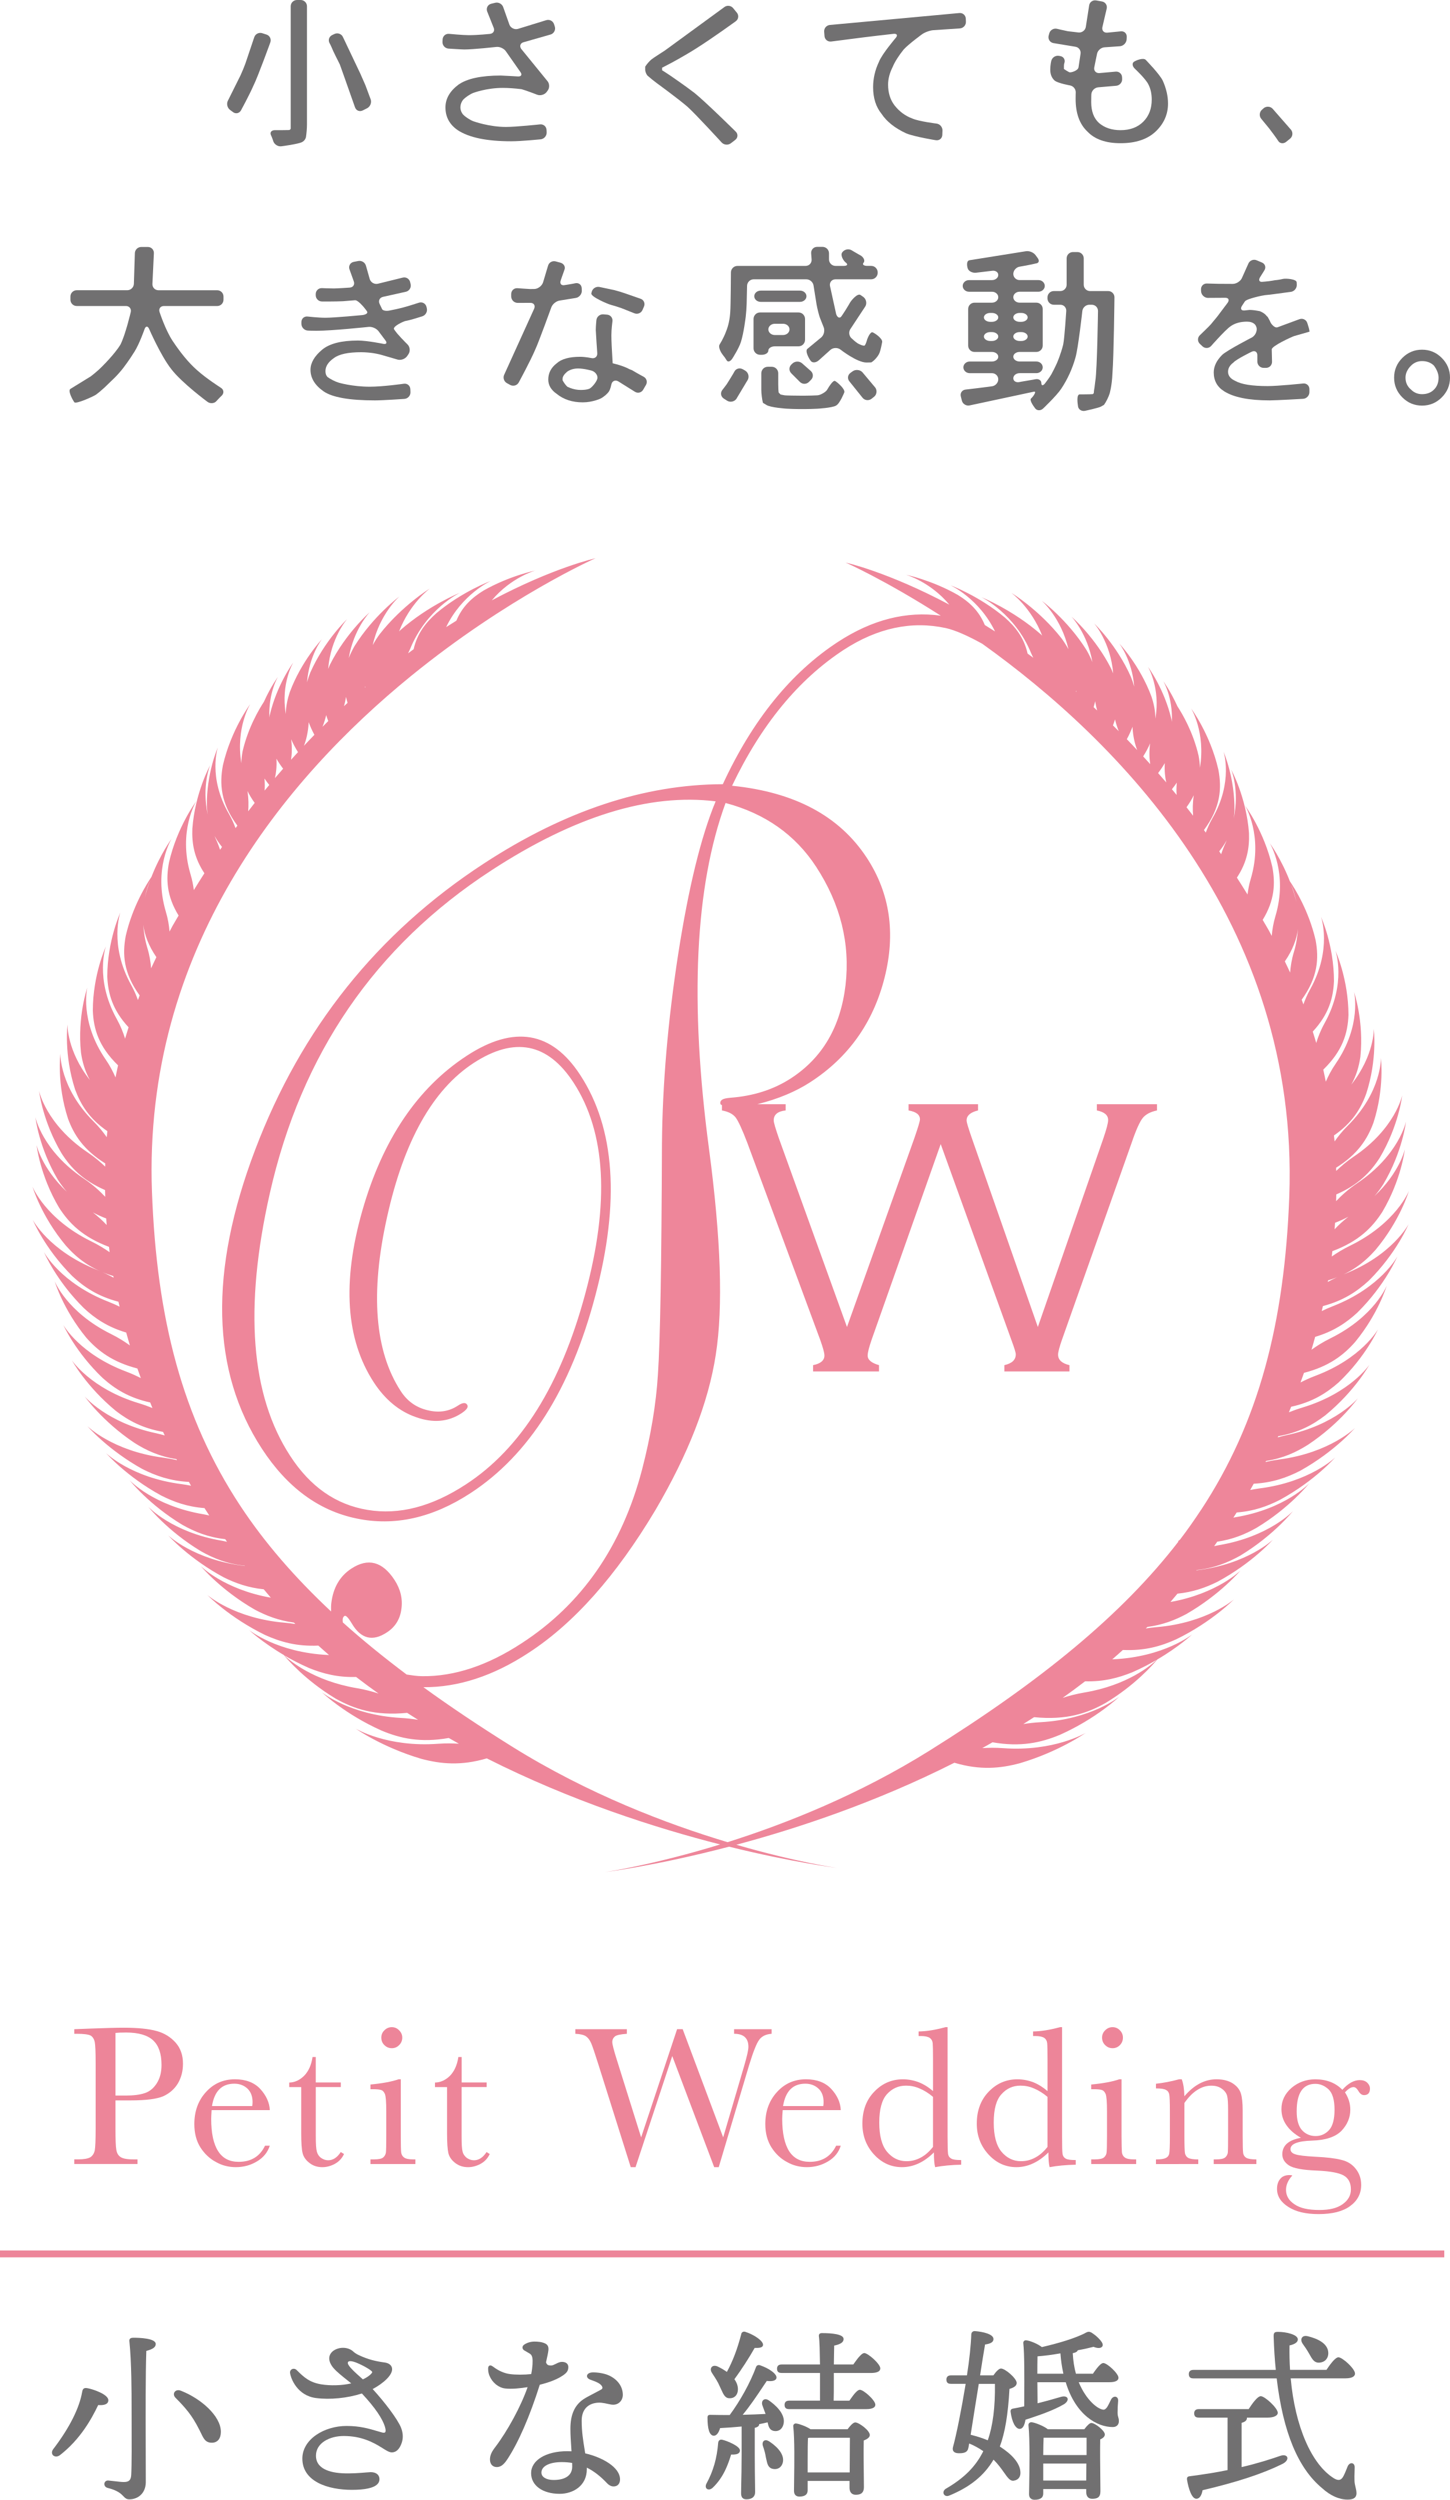
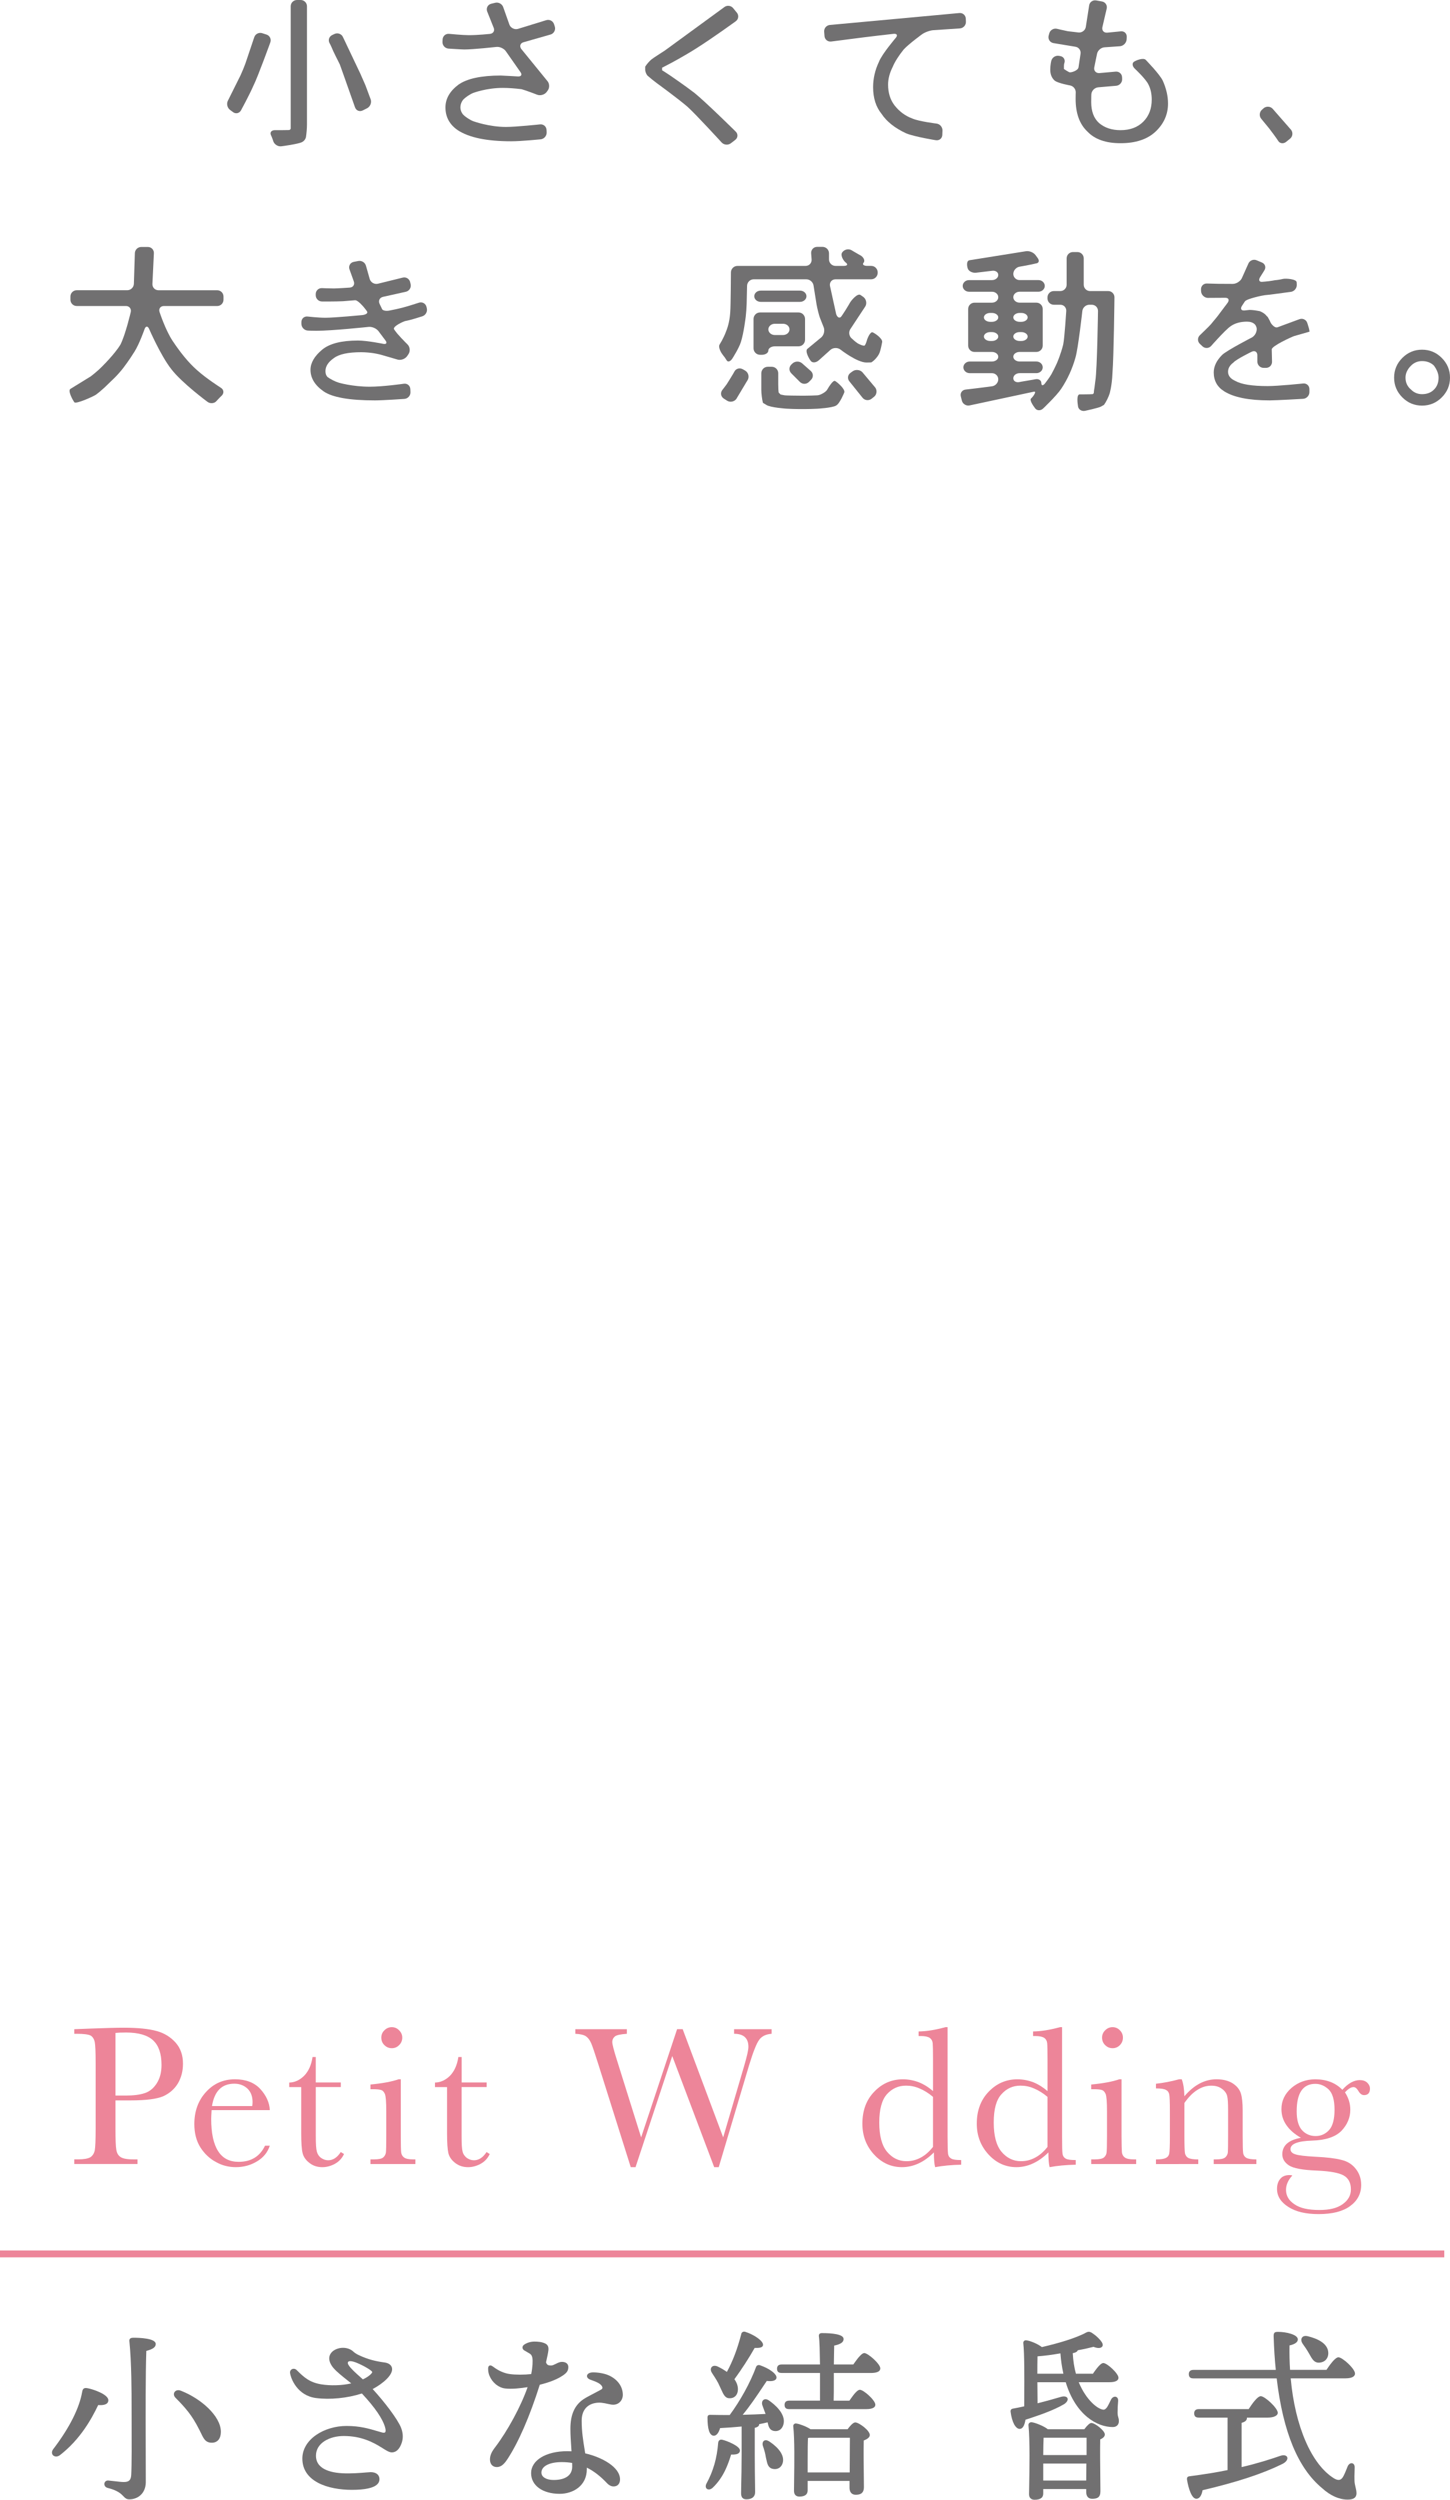
<svg xmlns="http://www.w3.org/2000/svg" version="1.1" id="レイヤー_1" x="0px" y="0px" viewBox="0 0 79 136.15" style="enable-background:new 0 0 79 136.15;" xml:space="preserve">
  <style type="text/css">
	.st0{fill:#ED8599;}
	.st1{fill:#717071;}
	.st2{fill:#EE869A;}
</style>
  <g>
    <g>
      <g>
        <path class="st0" d="M6.292,114.399v1.553c0,0.574,0.013,0.954,0.045,1.132c0.026,0.178,0.1,0.31,0.222,0.394     c0.124,0.088,0.348,0.134,0.686,0.134h0.247v0.252H4.048v-0.252H4.25c0.323,0,0.549-0.043,0.675-0.117     c0.124-0.084,0.201-0.207,0.237-0.372c0.032-0.17,0.049-0.557,0.049-1.171v-3.598c0-0.588-0.016-0.964-0.049-1.132     c-0.036-0.168-0.11-0.285-0.224-0.353c-0.117-0.062-0.364-0.097-0.751-0.097H4.048v-0.25l0.941-0.036     c0.753-0.028,1.337-0.045,1.758-0.045c0.776,0,1.376,0.064,1.794,0.182c0.417,0.114,0.76,0.331,1.028,0.631     c0.269,0.304,0.4,0.685,0.4,1.147c0,0.403-0.091,0.751-0.27,1.063c-0.185,0.308-0.446,0.541-0.787,0.702     c-0.341,0.153-0.939,0.234-1.796,0.234H6.292z M6.292,114.136h0.536c0.432,0,0.779-0.039,1.044-0.128     c0.264-0.081,0.485-0.257,0.663-0.53c0.178-0.275,0.265-0.608,0.265-1.006c0-0.614-0.151-1.056-0.455-1.34     c-0.304-0.285-0.796-0.429-1.478-0.429c-0.248,0-0.443,0.008-0.575,0.022V114.136z" />
        <path class="st0" d="M14.7,114.929h-3.171c-0.015,0.217-0.023,0.378-0.023,0.478c0,0.778,0.126,1.364,0.378,1.757     c0.249,0.393,0.621,0.582,1.119,0.582c0.677,0,1.155-0.292,1.436-0.878h0.26c-0.118,0.365-0.354,0.654-0.706,0.859     c-0.352,0.211-0.732,0.309-1.147,0.309c-0.385,0-0.749-0.09-1.089-0.285c-0.345-0.184-0.624-0.455-0.843-0.797     c-0.218-0.351-0.326-0.769-0.326-1.265c0-0.698,0.21-1.281,0.633-1.744c0.422-0.466,0.95-0.695,1.582-0.695     c0.595,0,1.054,0.178,1.38,0.53C14.506,114.136,14.682,114.519,14.7,114.929z M13.744,114.709     c0.011-0.081,0.017-0.153,0.017-0.217c0-0.318-0.1-0.565-0.285-0.741c-0.195-0.176-0.432-0.261-0.71-0.261     c-0.68,0-1.084,0.403-1.216,1.218H13.744z" />
        <path class="st0" d="M18.569,113.674h-1.364v2.683c0,0.41,0.017,0.683,0.057,0.83c0.038,0.141,0.112,0.259,0.235,0.348     c0.117,0.081,0.243,0.126,0.383,0.126c0.262,0,0.491-0.147,0.685-0.448l0.179,0.107c-0.112,0.238-0.281,0.417-0.504,0.538     c-0.226,0.12-0.45,0.179-0.679,0.179c-0.265,0-0.498-0.072-0.698-0.228c-0.201-0.153-0.327-0.332-0.377-0.541     c-0.051-0.204-0.075-0.565-0.075-1.082v-2.511h-0.653v-0.246c0.304-0.008,0.573-0.134,0.813-0.371     c0.24-0.247,0.393-0.584,0.457-1.021h0.176v1.387h1.364V113.674z" />
        <path class="st0" d="M21.836,113.25v3.092c0,0.471,0.008,0.768,0.021,0.89c0.018,0.124,0.071,0.218,0.163,0.281     c0.094,0.068,0.255,0.1,0.495,0.1h0.117v0.252h-2.449v-0.252h0.189c0.265,0,0.435-0.037,0.512-0.112     c0.081-0.072,0.126-0.161,0.142-0.268c0.011-0.097,0.019-0.394,0.019-0.89v-1.341c0-0.522-0.026-0.836-0.075-0.95     c-0.05-0.118-0.114-0.191-0.202-0.216c-0.084-0.03-0.227-0.045-0.434-0.045h-0.151v-0.256c0.658-0.061,1.17-0.16,1.533-0.285     H21.836z M20.775,110.98c0-0.154,0.053-0.285,0.166-0.396c0.113-0.114,0.247-0.173,0.406-0.173c0.157,0,0.291,0.059,0.4,0.173     c0.11,0.111,0.17,0.242,0.17,0.396c0,0.161-0.059,0.299-0.17,0.406c-0.109,0.115-0.243,0.171-0.4,0.171     c-0.159,0-0.293-0.056-0.406-0.171C20.828,111.278,20.775,111.141,20.775,110.98z" />
        <path class="st0" d="M26.512,113.674h-1.363v2.683c0,0.41,0.014,0.683,0.054,0.83c0.034,0.141,0.116,0.259,0.233,0.348     c0.119,0.081,0.245,0.126,0.385,0.126c0.264,0,0.491-0.147,0.688-0.448l0.173,0.107c-0.11,0.238-0.279,0.417-0.502,0.538     c-0.225,0.12-0.449,0.179-0.678,0.179c-0.264,0-0.496-0.072-0.7-0.228c-0.198-0.153-0.326-0.332-0.374-0.541     c-0.047-0.204-0.072-0.565-0.072-1.082v-2.511h-0.657v-0.246c0.304-0.008,0.578-0.134,0.818-0.371     c0.238-0.247,0.39-0.584,0.456-1.021h0.178v1.387h1.363V113.674z" />
        <path class="st0" d="M39.159,118.036h-0.248l-2.285-6.052l-2,6.052h-0.261l-1.802-5.715c-0.164-0.523-0.281-0.862-0.354-1.034     c-0.072-0.17-0.167-0.295-0.284-0.379c-0.116-0.076-0.31-0.124-0.577-0.136v-0.25h2.805v0.25     c-0.336,0.024-0.552,0.069-0.647,0.14c-0.097,0.08-0.147,0.182-0.147,0.313c0,0.119,0.079,0.421,0.231,0.91l1.341,4.279     l1.959-5.893h0.305l2.206,5.893l1.146-3.903c0.153-0.523,0.229-0.865,0.229-1.028c0-0.47-0.26-0.712-0.781-0.712v-0.25h2.046     v0.25c-0.306,0.024-0.531,0.127-0.675,0.326c-0.149,0.196-0.334,0.669-0.56,1.41L39.159,118.036z" />
-         <path class="st0" d="M45.808,114.929h-3.164c-0.017,0.217-0.027,0.378-0.027,0.478c0,0.778,0.128,1.364,0.376,1.757     c0.253,0.393,0.626,0.582,1.124,0.582c0.672,0,1.152-0.292,1.437-0.878h0.253c-0.114,0.365-0.349,0.654-0.7,0.859     c-0.354,0.211-0.737,0.309-1.147,0.309c-0.389,0-0.751-0.09-1.093-0.285c-0.344-0.184-0.623-0.455-0.84-0.797     c-0.218-0.351-0.332-0.769-0.332-1.265c0-0.698,0.213-1.281,0.636-1.744c0.424-0.466,0.951-0.695,1.58-0.695     c0.598,0,1.056,0.178,1.383,0.53C45.62,114.136,45.791,114.519,45.808,114.929z M44.854,114.709     c0.014-0.081,0.017-0.153,0.017-0.217c0-0.318-0.092-0.565-0.285-0.741c-0.195-0.176-0.43-0.261-0.71-0.261     c-0.676,0-1.079,0.403-1.213,1.218H44.854z" />
        <path class="st0" d="M50.833,113.894v-1.726c0-0.473-0.007-0.773-0.018-0.889c-0.015-0.126-0.068-0.218-0.157-0.282     c-0.093-0.064-0.259-0.103-0.491-0.103h-0.119v-0.249c0.448-0.008,0.933-0.087,1.459-0.234h0.119v5.969     c0,0.512,0.01,0.828,0.029,0.945c0.018,0.108,0.074,0.189,0.172,0.245c0.099,0.059,0.281,0.079,0.541,0.079v0.253     c-0.53,0.011-1.005,0.057-1.419,0.134c-0.045-0.166-0.067-0.435-0.067-0.803c-0.273,0.272-0.554,0.471-0.842,0.603     c-0.288,0.133-0.592,0.2-0.898,0.2c-0.587,0-1.097-0.228-1.521-0.688c-0.426-0.464-0.636-1.022-0.636-1.68     c0-0.722,0.216-1.302,0.653-1.748c0.43-0.449,0.953-0.669,1.554-0.669c0.305,0,0.594,0.057,0.867,0.161     C50.331,113.52,50.593,113.682,50.833,113.894z M50.833,114.208c-0.24-0.204-0.488-0.356-0.73-0.457     c-0.246-0.108-0.497-0.155-0.738-0.155c-0.42,0-0.766,0.158-1.047,0.471c-0.273,0.309-0.413,0.822-0.413,1.536     c0,0.722,0.139,1.252,0.424,1.595c0.287,0.34,0.636,0.513,1.06,0.513c0.275,0,0.541-0.066,0.78-0.199     c0.238-0.124,0.461-0.323,0.663-0.579V114.208z" />
        <path class="st0" d="M57.072,113.894v-1.726c0-0.473-0.007-0.773-0.019-0.889c-0.014-0.126-0.067-0.218-0.158-0.282     c-0.093-0.064-0.255-0.103-0.491-0.103h-0.119v-0.249c0.445-0.008,0.933-0.087,1.463-0.234h0.117v5.969     c0,0.512,0.006,0.828,0.027,0.945c0.017,0.108,0.076,0.189,0.17,0.245c0.102,0.059,0.285,0.079,0.548,0.079v0.253     c-0.535,0.011-1.008,0.057-1.424,0.134c-0.044-0.166-0.066-0.435-0.066-0.803c-0.275,0.272-0.555,0.471-0.846,0.603     c-0.286,0.133-0.588,0.2-0.898,0.2c-0.582,0-1.093-0.228-1.517-0.688c-0.426-0.464-0.641-1.022-0.641-1.68     c0-0.722,0.221-1.302,0.654-1.748c0.435-0.449,0.953-0.669,1.556-0.669c0.306,0,0.598,0.057,0.87,0.161     C56.568,113.52,56.827,113.682,57.072,113.894z M57.072,114.208c-0.245-0.204-0.49-0.356-0.732-0.457     c-0.246-0.108-0.492-0.155-0.741-0.155c-0.418,0-0.762,0.158-1.039,0.471c-0.283,0.309-0.419,0.822-0.419,1.536     c0,0.722,0.14,1.252,0.424,1.595c0.287,0.34,0.641,0.513,1.061,0.513c0.281,0,0.541-0.066,0.779-0.199     c0.24-0.124,0.464-0.323,0.666-0.579V114.208z" />
        <path class="st0" d="M61.104,113.25v3.092c0,0.471,0.013,0.768,0.021,0.89c0.018,0.124,0.072,0.218,0.162,0.281     c0.097,0.068,0.259,0.1,0.499,0.1h0.115v0.252h-2.449v-0.252h0.188c0.263,0,0.431-0.037,0.514-0.112     c0.078-0.072,0.126-0.161,0.136-0.268c0.011-0.097,0.022-0.394,0.022-0.89v-1.341c0-0.522-0.027-0.836-0.074-0.95     c-0.05-0.118-0.118-0.191-0.201-0.216c-0.086-0.03-0.228-0.045-0.436-0.045h-0.15v-0.256c0.659-0.061,1.168-0.16,1.531-0.285     H61.104z M60.044,110.98c0-0.154,0.054-0.285,0.167-0.396c0.112-0.114,0.245-0.173,0.406-0.173c0.157,0,0.29,0.059,0.4,0.173     c0.108,0.111,0.163,0.242,0.163,0.396c0,0.161-0.056,0.299-0.163,0.406c-0.11,0.115-0.243,0.171-0.4,0.171     c-0.161,0-0.294-0.056-0.406-0.171C60.098,111.278,60.044,111.141,60.044,110.98z" />
        <path class="st0" d="M64.24,113.25h0.144c0.087,0.228,0.136,0.532,0.145,0.924c0.267-0.313,0.547-0.545,0.836-0.696     c0.29-0.153,0.594-0.228,0.912-0.228c0.357,0,0.658,0.075,0.882,0.22c0.228,0.146,0.376,0.33,0.445,0.544     c0.068,0.216,0.101,0.525,0.101,0.941v1.388c0,0.511,0.009,0.821,0.027,0.933c0.019,0.114,0.079,0.2,0.176,0.256     c0.099,0.053,0.278,0.082,0.543,0.082v0.252h-2.324v-0.252h0.106c0.269,0,0.444-0.037,0.526-0.114     c0.08-0.074,0.125-0.163,0.138-0.266c0.008-0.097,0.013-0.394,0.013-0.89v-1.428c0-0.346-0.013-0.596-0.048-0.745     c-0.037-0.153-0.129-0.289-0.283-0.398c-0.155-0.119-0.348-0.175-0.586-0.175c-0.267,0-0.522,0.077-0.77,0.239     c-0.244,0.152-0.477,0.394-0.693,0.703v1.804c0,0.513,0.013,0.826,0.03,0.933c0.025,0.114,0.082,0.2,0.179,0.256     c0.1,0.053,0.282,0.082,0.546,0.082v0.252H62.98v-0.252c0.259,0,0.437-0.028,0.533-0.076c0.103-0.05,0.167-0.128,0.188-0.231     c0.024-0.101,0.038-0.423,0.038-0.963v-1.327c0-0.514-0.013-0.825-0.034-0.939c-0.022-0.11-0.075-0.196-0.178-0.248     c-0.097-0.057-0.275-0.085-0.547-0.085v-0.253C63.391,113.448,63.809,113.367,64.24,113.25z" />
        <path class="st0" d="M73.135,113.822c0.312-0.348,0.628-0.528,0.948-0.528c0.174,0,0.314,0.048,0.412,0.146     c0.097,0.095,0.145,0.2,0.145,0.312c0,0.236-0.104,0.36-0.325,0.36c-0.122,0-0.223-0.081-0.309-0.231     c-0.084-0.137-0.17-0.206-0.26-0.206c-0.139,0-0.294,0.097-0.468,0.287c0.195,0.301,0.29,0.612,0.29,0.943     c0,0.428-0.159,0.809-0.474,1.144c-0.321,0.332-0.851,0.519-1.612,0.541c-0.783,0.025-1.173,0.178-1.173,0.466     c0,0.132,0.089,0.225,0.267,0.281c0.173,0.06,0.538,0.102,1.099,0.132c0.604,0.028,1.074,0.084,1.404,0.17     c0.331,0.075,0.592,0.241,0.786,0.488c0.196,0.245,0.296,0.538,0.296,0.877c0,0.476-0.201,0.858-0.598,1.148     c-0.398,0.295-0.972,0.441-1.722,0.441c-0.684,0-1.236-0.125-1.644-0.388c-0.416-0.262-0.622-0.59-0.622-0.985     c0-0.225,0.059-0.408,0.174-0.544c0.114-0.141,0.286-0.209,0.502-0.209c0.061,0,0.117,0.006,0.159,0.023     c-0.228,0.25-0.344,0.505-0.344,0.784c0,0.317,0.149,0.579,0.46,0.783c0.302,0.213,0.758,0.313,1.361,0.313     c0.542,0,0.96-0.101,1.258-0.313c0.304-0.212,0.456-0.484,0.456-0.806c0-0.366-0.135-0.618-0.407-0.769     c-0.267-0.142-0.746-0.229-1.434-0.258c-0.797-0.03-1.305-0.128-1.544-0.289c-0.231-0.157-0.352-0.352-0.352-0.6     c0-0.478,0.339-0.778,1.014-0.898c-0.351-0.201-0.615-0.43-0.795-0.696c-0.18-0.257-0.267-0.549-0.267-0.869     c0-0.448,0.182-0.832,0.545-1.15c0.362-0.309,0.797-0.47,1.294-0.47C72.267,113.25,72.762,113.439,73.135,113.822z      M70.647,114.999c0,0.465,0.097,0.809,0.292,1.025c0.196,0.212,0.441,0.317,0.743,0.317c0.284,0,0.522-0.106,0.723-0.317     c0.201-0.217,0.304-0.586,0.304-1.115c0-0.542-0.111-0.902-0.324-1.11c-0.213-0.194-0.448-0.301-0.725-0.301     c-0.334,0-0.594,0.128-0.761,0.378C70.731,114.123,70.647,114.496,70.647,114.999z" />
      </g>
      <rect y="122.573" class="st0" width="78.688" height="0.375" />
      <g>
        <path class="st1" d="M9.854,130.212c-0.172-0.068-0.294-0.003-0.345,0.074c-0.061,0.093-0.04,0.217,0.051,0.308     c0.766,0.767,1.022,1.165,1.451,2.052c0.142,0.295,0.281,0.399,0.53,0.399c0.309,0,0.493-0.222,0.493-0.593     C12.034,131.579,10.926,130.628,9.854,130.212z" />
        <path class="st1" d="M5.904,130.733c0-0.336-0.885-0.613-1.11-0.653c-0.111-0.023-0.179-0.02-0.228,0.013     c-0.045,0.031-0.072,0.085-0.089,0.182c-0.155,0.893-0.699,1.969-1.572,3.112c-0.115,0.15-0.079,0.279-0.013,0.344     c0.04,0.039,0.1,0.065,0.169,0.065c0.067,0,0.143-0.025,0.218-0.085c1.098-0.857,1.707-1.956,2.07-2.716     c0.236,0.015,0.398-0.017,0.484-0.096C5.88,130.857,5.904,130.801,5.904,130.733z" />
        <path class="st1" d="M7.28,127.326c-0.103,0-0.162,0.016-0.197,0.055c-0.028,0.03-0.039,0.072-0.034,0.129     c0.12,1.184,0.12,2.838,0.12,3.545c0,0.238,0.001,0.526,0.002,0.839c0.004,1.054,0.009,2.366-0.022,2.907     c-0.018,0.283-0.123,0.384-0.402,0.384c-0.124,0-0.29-0.019-0.481-0.042c-0.114-0.013-0.236-0.027-0.36-0.039     c-0.008-0.001-0.016-0.001-0.025-0.001c-0.113,0-0.178,0.076-0.192,0.156c-0.016,0.093,0.032,0.21,0.176,0.247     c0.558,0.14,0.733,0.323,0.861,0.456c0.089,0.094,0.16,0.168,0.322,0.168c0.424,0,0.885-0.289,0.895-0.925     c0-0.574-0.002-1.195-0.004-1.831c-0.006-1.993-0.012-4.053,0.033-5.33c0.364-0.096,0.513-0.206,0.513-0.376     C8.486,127.35,7.563,127.326,7.28,127.326z" />
      </g>
      <g>
        <path class="st1" d="M20.304,130.122c0.574-0.305,1.138-0.791,1.051-1.159c-0.036-0.153-0.185-0.26-0.396-0.288     c-0.515-0.067-0.916-0.177-1.341-0.37c-0.131-0.059-0.245-0.111-0.375-0.23c-0.278-0.257-0.78-0.267-1.097-0.025     c-0.121,0.094-0.192,0.216-0.206,0.354c-0.017,0.186,0.068,0.391,0.246,0.592c0.177,0.199,0.449,0.415,0.711,0.624     c0.082,0.065,0.163,0.13,0.241,0.193c-0.508,0.116-1.132,0.135-1.646,0.05c-0.616-0.103-0.924-0.372-1.325-0.773     c-0.073-0.074-0.176-0.093-0.259-0.051c-0.078,0.039-0.118,0.12-0.104,0.212c0.044,0.311,0.398,1.227,1.412,1.36     c0.767,0.1,1.7,0.008,2.501-0.248c0.711,0.761,1.137,1.382,1.265,1.848c0.038,0.135,0.038,0.227,0,0.265     c-0.028,0.028-0.082,0.032-0.16,0.012c-0.097-0.025-0.199-0.055-0.306-0.087c-0.405-0.12-0.908-0.27-1.637-0.27     c-0.598,0-1.199,0.178-1.65,0.488c-0.487,0.335-0.756,0.793-0.756,1.287c0,1.257,1.394,1.705,2.7,1.705     c0.72,0,1.186-0.103,1.388-0.308c0.078-0.079,0.116-0.173,0.114-0.279c-0.003-0.233-0.186-0.377-0.477-0.377     c-0.039,0-0.122,0.007-0.237,0.016c-0.317,0.026-0.846,0.071-1.31,0.045c-0.94-0.053-1.437-0.383-1.437-0.954     c0-0.707,0.761-1.076,1.512-1.076l0.018,0c0.933,0.004,1.571,0.328,2.073,0.646c0.219,0.139,0.392,0.248,0.528,0.248     c0.365,0,0.517-0.418,0.565-0.598c0.06-0.222,0.042-0.48-0.052-0.727C21.678,131.773,20.932,130.802,20.304,130.122z      M20.228,129.285c-0.093,0.105-0.25,0.212-0.456,0.31c-0.035-0.032-0.072-0.064-0.109-0.097     c-0.318-0.283-0.713-0.636-0.713-0.792c0-0.039,0.012-0.066,0.037-0.082c0.022-0.014,0.053-0.022,0.094-0.022     c0.094,0,0.233,0.037,0.399,0.108c0.254,0.109,0.598,0.288,0.752,0.424C20.292,129.185,20.298,129.206,20.228,129.285z" />
      </g>
      <g>
        <path class="st1" d="M30.663,129.385c0.196-0.133,0.302-0.245,0.302-0.461c0-0.177-0.132-0.283-0.352-0.283     c-0.114,0-0.224,0.055-0.33,0.108c-0.093,0.047-0.181,0.091-0.26,0.091c-0.146,0-0.225-0.027-0.274-0.175     c0.068-0.29,0.118-0.542,0.13-0.659c0.018-0.18-0.036-0.295-0.169-0.362c-0.192-0.095-0.418-0.108-0.594-0.108     c-0.196,0-0.397,0.059-0.552,0.163c-0.065,0.043-0.1,0.101-0.098,0.164c0.001,0.061,0.038,0.118,0.1,0.156     c0.063,0.039,0.118,0.069,0.166,0.096c0.176,0.098,0.242,0.135,0.274,0.318c0.026,0.149,0.016,0.475-0.064,0.873     c-0.378,0.042-0.854,0.042-1.164-0.001c-0.313-0.042-0.622-0.18-0.92-0.408c-0.095-0.073-0.158-0.067-0.193-0.05     c-0.033,0.016-0.071,0.056-0.071,0.157c0,0.152,0.024,0.279,0.076,0.4c0.16,0.375,0.495,0.644,0.852,0.686     c0.369,0.043,0.859-0.013,1.223-0.072c-0.361,1.039-1.09,2.386-1.785,3.295c-0.186,0.243-0.266,0.437-0.266,0.646     c0,0.25,0.146,0.412,0.372,0.412c0.212,0,0.38-0.126,0.582-0.434c0.608-0.929,1.217-2.33,1.761-4.051     C29.94,129.757,30.362,129.588,30.663,129.385z" />
        <path class="st1" d="M33.133,129.361c-0.256-0.108-0.631-0.154-0.854-0.146c-0.166,0.007-0.282,0.077-0.297,0.177     c-0.011,0.071,0.032,0.166,0.186,0.221l0.041,0.015c0.219,0.078,0.493,0.176,0.585,0.336c0.045,0.077,0.035,0.135-0.028,0.177     c-0.031,0.021-0.155,0.085-0.298,0.16c-0.244,0.128-0.549,0.286-0.677,0.373c-0.487,0.33-0.714,0.843-0.714,1.616     c0,0.333,0.027,0.725,0.053,1.104l0.008,0.119c-0.079-0.005-0.157-0.007-0.232-0.007c-1.16,0-1.97,0.492-1.97,1.196     c0,0.673,0.626,1.126,1.558,1.126c0.712,0,1.478-0.421,1.478-1.347c0-0.027,0-0.053-0.001-0.08     c0.376,0.185,0.735,0.461,1.095,0.842c0.113,0.12,0.238,0.183,0.363,0.183c0.217,0,0.352-0.146,0.352-0.382     c0-0.673-0.979-1.207-1.897-1.42c-0.01-0.065-0.021-0.132-0.032-0.199c-0.076-0.462-0.161-0.985-0.161-1.577     c0-0.515,0.245-0.854,0.689-0.956c0.279-0.065,0.516-0.011,0.727,0.036c0.114,0.025,0.212,0.047,0.303,0.047     c0.298,0,0.523-0.233,0.523-0.543C33.93,129.972,33.632,129.572,33.133,129.361z M30.161,135.074     c-0.396,0-0.663-0.161-0.663-0.402c0-0.348,0.434-0.572,1.105-0.572c0.201,0,0.387,0.015,0.569,0.046     c0.002,0.068,0.004,0.134,0.004,0.195C31.176,134.814,30.815,135.074,30.161,135.074z" />
      </g>
      <g>
        <path class="st1" d="M38.865,129.36c0.123,0.188,0.249,0.381,0.337,0.591l0.001,0.001c0.032,0.067,0.062,0.131,0.088,0.19     c0.126,0.279,0.218,0.48,0.45,0.48c0.007,0,0.014,0.001,0.022,0.001c0.117,0,0.218-0.037,0.293-0.107     c0.092-0.085,0.144-0.215,0.149-0.376c0-0.19-0.066-0.381-0.193-0.553c0.383-0.522,0.804-1.172,1.105-1.707     c0.228,0.009,0.431-0.005,0.455-0.148c0.033-0.225-0.491-0.576-0.965-0.727c-0.054-0.018-0.109-0.013-0.151,0.014     c-0.039,0.025-0.065,0.065-0.07,0.107c-0.211,0.814-0.461,1.471-0.784,2.063c-0.149-0.109-0.329-0.214-0.522-0.305     c-0.13-0.05-0.248-0.034-0.31,0.045c-0.062,0.076-0.057,0.195,0.013,0.302C38.809,129.274,38.837,129.317,38.865,129.36z" />
        <path class="st1" d="M46.596,131.939c-0.126,0-0.312,0.227-0.418,0.372h-2.015c-0.22-0.147-0.598-0.29-0.766-0.311     c-0.047-0.012-0.097-0.001-0.133,0.03c-0.035,0.031-0.051,0.076-0.045,0.123c0.078,0.714,0.059,2.021,0.047,2.887     c-0.004,0.255-0.007,0.473-0.007,0.627c0,0.198,0.106,0.312,0.292,0.312c0.301,0,0.453-0.115,0.453-0.342v-0.512h2.28v0.382     c0,0.18,0.087,0.372,0.332,0.372c0.224,0,0.452-0.05,0.452-0.422c0-0.095-0.002-0.283-0.005-0.519     c-0.008-0.611-0.019-1.529-0.005-2.013c0.164-0.068,0.332-0.155,0.332-0.302C47.39,132.378,46.799,131.939,46.596,131.939z      M46.3,133.499c-0.003,0.375-0.006,0.798-0.006,1.163h-2.29v-0.582c0-0.665,0.006-1.099,0.018-1.291l0.072-0.015h2.211     C46.304,132.954,46.302,133.212,46.3,133.499z" />
        <path class="st1" d="M47.09,128.16l-0.002,0l-0.002,0c-0.121,0.008-0.3,0.195-0.597,0.623h-1.058     c0.004-0.186,0.007-0.371,0.008-0.536c0.003-0.224,0.005-0.406,0.01-0.494c0.227-0.045,0.513-0.132,0.513-0.357     c0-0.266-0.645-0.322-1.186-0.322c-0.058,0-0.102,0.015-0.129,0.046c-0.027,0.03-0.038,0.073-0.032,0.13     c0.039,0.25,0.05,0.914,0.059,1.5l0.001,0.033h-2.09c-0.207,0-0.251,0.126-0.251,0.231c0,0.208,0.143,0.232,0.251,0.232h2.09     v1.507h-1.678c-0.208,0-0.252,0.126-0.252,0.232c0,0.207,0.143,0.231,0.252,0.231h4.191c0.415,0,0.503-0.131,0.503-0.241     c0-0.241-0.638-0.814-0.845-0.814c-0.115,0-0.286,0.178-0.569,0.593h-0.857c0.009-0.299,0.009-0.685,0.009-0.874v-0.633h2.01     c0.347,0,0.523-0.085,0.523-0.252C47.963,128.76,47.303,128.171,47.09,128.16z" />
        <path class="st1" d="M41.9,132.968L41.9,132.968c-0.108-0.069-0.212-0.078-0.28-0.026c-0.07,0.053-0.092,0.157-0.057,0.273     c0.081,0.23,0.133,0.428,0.16,0.61c0.01,0.04,0.018,0.078,0.026,0.115c0.055,0.253,0.099,0.454,0.318,0.52     c0.053,0.014,0.103,0.021,0.151,0.021c0.206,0,0.367-0.125,0.429-0.344C42.791,133.586,42.112,133.103,41.9,132.968z" />
        <path class="st1" d="M41.901,130.748c-0.112-0.082-0.227-0.096-0.305-0.036c-0.082,0.063-0.103,0.186-0.054,0.311     c0.028,0.085,0.062,0.174,0.098,0.268c0.023,0.061,0.047,0.123,0.07,0.186c-0.377,0.019-0.787,0.037-1.247,0.047     c0.392-0.468,0.767-1.029,1.071-1.483c0.087-0.13,0.168-0.252,0.243-0.362c0.134,0.016,0.352,0.027,0.463-0.058     c0.038-0.029,0.06-0.067,0.065-0.112c0.023-0.224-0.427-0.519-0.872-0.674c-0.054-0.024-0.108-0.028-0.154-0.008     c-0.041,0.017-0.072,0.05-0.088,0.096c-0.31,0.84-0.846,1.816-1.434,2.613c-0.336,0-0.683,0-1.06-0.01     c-0.079,0-0.151,0.018-0.151,0.151c0,0.623,0.107,0.955,0.319,0.985c0.009,0.001,0.018,0.001,0.027,0.001     c0.141,0,0.259-0.142,0.341-0.415c0.396-0.02,0.79-0.048,1.173-0.086v1.534c0,0.695-0.013,1.227-0.022,1.616     c-0.005,0.207-0.008,0.37-0.008,0.484c0,0.224,0.095,0.332,0.292,0.332c0.301,0,0.473-0.143,0.473-0.392     c0-0.097-0.002-0.245-0.005-0.44c-0.006-0.366-0.015-0.92-0.015-1.6v-1.462c0.199-0.043,0.241-0.13,0.241-0.196     c0-0.002,0-0.004,0-0.006c0.157-0.026,0.299-0.058,0.458-0.098c0.051,0.24,0.11,0.413,0.318,0.465     c0.268,0.06,0.482-0.082,0.549-0.364C42.829,131.466,42.185,130.946,41.901,130.748z" />
        <path class="st1" d="M39.358,132.884c-0.075-0.019-0.127,0-0.155,0.02c-0.041,0.028-0.067,0.077-0.074,0.138     c-0.066,0.845-0.269,1.553-0.64,2.23c-0.071,0.143-0.033,0.241,0.026,0.286c0.027,0.021,0.064,0.033,0.106,0.033     c0.061,0,0.134-0.027,0.207-0.093c0.615-0.585,0.851-1.316,1.006-1.809c0.206,0.011,0.35-0.018,0.423-0.086     c0.039-0.036,0.058-0.082,0.058-0.137C40.315,133.235,39.645,132.953,39.358,132.884z" />
      </g>
      <g>
        <path class="st1" d="M59.461,131.969c-0.085,0-0.208,0.108-0.387,0.342H57.09c-0.229-0.182-0.694-0.361-0.881-0.382     c-0.051-0.004-0.101,0.011-0.134,0.045c-0.032,0.032-0.046,0.075-0.041,0.12c0.085,0.808,0.054,2.457,0.038,3.343     c-0.003,0.163-0.006,0.304-0.007,0.412c0,0.192,0.11,0.302,0.302,0.302c0.318,0,0.472-0.112,0.472-0.342v-0.241h2.341v0.16     c0,0.236,0.117,0.372,0.322,0.372c0.272,0,0.452-0.07,0.452-0.412c0-0.1-0.002-0.31-0.005-0.576     c-0.008-0.7-0.019-1.753-0.006-2.248c0.17-0.076,0.252-0.165,0.252-0.271C60.195,132.389,59.66,131.969,59.461,131.969z      M59.18,135.104h-2.341v-0.924h2.35L59.18,135.104z M59.2,133.717h-2.361c0.001-0.328,0.01-0.736,0.019-0.944H59.2V133.717z" />
        <path class="st1" d="M60.889,131.406c0-0.207,0.01-0.419,0.03-0.63v0c0.012-0.138-0.054-0.21-0.12-0.231     c-0.075-0.024-0.183,0.007-0.26,0.135c-0.016,0.032-0.033,0.068-0.051,0.105c-0.059,0.121-0.125,0.258-0.178,0.332     c-0.071,0.093-0.124,0.129-0.185,0.129c-0.305-0.018-0.941-0.506-1.353-1.497h1.673c0.318,0,0.493-0.086,0.493-0.241     c0-0.238-0.623-0.804-0.824-0.804c-0.074,0-0.214,0.061-0.569,0.583H58.62c-0.096-0.341-0.152-0.708-0.173-1.12     c0.16-0.03,0.244-0.079,0.274-0.159c0.356-0.063,0.658-0.136,0.858-0.186c0.213,0.086,0.385,0.085,0.463-0.003     c0.051-0.058,0.05-0.143-0.004-0.236c-0.109-0.175-0.31-0.358-0.46-0.461c-0.232-0.169-0.285-0.148-0.524-0.013     c-0.562,0.263-1.247,0.481-2.29,0.728c-0.205-0.168-0.64-0.348-0.834-0.368c-0.045-0.011-0.097-0.001-0.133,0.03     c-0.035,0.031-0.051,0.076-0.045,0.123c0.065,0.598,0.058,1.904,0.053,2.858c-0.001,0.217-0.002,0.415-0.002,0.582     c-0.209,0.049-0.421,0.089-0.606,0.124c-0.102,0.013-0.148,0.072-0.137,0.175c0.075,0.563,0.263,0.92,0.493,0.931     c0.158,0,0.262-0.163,0.319-0.5l0.007-0.002c0.665-0.218,1.494-0.49,2.104-0.85c0.181-0.125,0.209-0.248,0.175-0.322     c-0.032-0.071-0.14-0.128-0.342-0.074c-0.36,0.104-0.805,0.233-1.287,0.352l-0.01-1.146h1.544     c0.548,1.802,1.723,2.442,2.565,2.442c0.105,0,0.191-0.033,0.25-0.096c0.059-0.062,0.087-0.147,0.081-0.246     c0-0.082-0.016-0.134-0.032-0.188C60.908,131.598,60.889,131.533,60.889,131.406z M56.517,129.286c0-0.289,0.001-0.7,0.009-0.946     c0.385-0.029,0.815-0.085,1.249-0.163c0.028,0.385,0.082,0.757,0.161,1.109H56.517z" />
-         <path class="st1" d="M54.474,133.253c0.284-0.764,0.446-1.735,0.525-3.14c0.198-0.058,0.393-0.144,0.393-0.325     c0-0.247-0.629-0.784-0.854-0.784c-0.1,0-0.233,0.118-0.418,0.372h-0.722c0.108-0.699,0.203-1.307,0.271-1.681     c0.225-0.032,0.47-0.098,0.457-0.31c-0.012-0.252-0.553-0.384-1.016-0.421c-0.108,0-0.179,0.062-0.191,0.17     c-0.019,0.583-0.102,1.378-0.237,2.242h-0.868c-0.208,0-0.252,0.126-0.252,0.231c0,0.207,0.143,0.231,0.252,0.231h0.798     c-0.219,1.346-0.507,2.783-0.687,3.429c-0.029,0.102-0.02,0.184,0.023,0.244c0.047,0.065,0.133,0.1,0.256,0.106     c0.024,0.001,0.047,0.001,0.069,0.001c0.262,0,0.443-0.056,0.485-0.286c0.011-0.042,0.028-0.132,0.045-0.246     c0.265,0.109,0.518,0.246,0.77,0.419c-0.415,0.837-1.045,1.468-2.038,2.044c-0.138,0.084-0.156,0.212-0.115,0.295     c0.03,0.059,0.093,0.105,0.179,0.105c0.035,0,0.073-0.007,0.114-0.024c1.137-0.466,1.906-1.089,2.417-1.959     c0.251,0.248,0.427,0.497,0.569,0.698c0.204,0.289,0.338,0.481,0.535,0.448c0.261-0.04,0.392-0.228,0.357-0.516     C55.549,134.159,55.162,133.694,54.474,133.253z M53.816,132.913c-0.254-0.108-0.552-0.205-0.932-0.303     c0.029-0.179,0.061-0.384,0.096-0.607c0.1-0.633,0.224-1.42,0.347-2.163h0.879C54.223,131.109,54.096,132.115,53.816,132.913z" />
      </g>
      <g>
        <path class="st1" d="M71.307,128.165L71.307,128.165c0.023,0.037,0.044,0.074,0.064,0.111c0.119,0.21,0.231,0.408,0.47,0.408     c0.005,0,0.011,0,0.016,0c0.157-0.005,0.289-0.059,0.38-0.157c0.091-0.098,0.137-0.232,0.132-0.387     c-0.022-0.519-0.615-0.772-1.108-0.893c-0.146-0.039-0.264-0.013-0.323,0.071c-0.061,0.084-0.05,0.21,0.032,0.332     C71.087,127.815,71.208,127.987,71.307,128.165z" />
        <path class="st1" d="M69.726,133.769c-0.466,0.16-1.186,0.397-2.08,0.603v-2.41c0.196-0.053,0.292-0.14,0.292-0.265     c0-0.007,0-0.013-0.001-0.02h1.126c0.336,0,0.553-0.103,0.553-0.262c0-0.259-0.706-0.905-0.925-0.905     c-0.182,0-0.488,0.434-0.66,0.704h-2.717c-0.208,0-0.252,0.126-0.252,0.231c0,0.208,0.143,0.232,0.252,0.232h1.567v2.859     c-0.601,0.123-1.279,0.233-2.074,0.336c-0.071,0.009-0.151,0.037-0.137,0.176c0.083,0.508,0.261,1.051,0.513,1.051     c0.161,0,0.284-0.17,0.338-0.468c1.894-0.445,3.279-0.901,4.358-1.435c0.23-0.118,0.292-0.273,0.251-0.366     C70.095,133.748,69.967,133.682,69.726,133.769z" />
        <path class="st1" d="M73.854,135.467c-0.029-0.118-0.058-0.241-0.058-0.383v-0.001c-0.005-0.133-0.001-0.282,0.004-0.425     c0.003-0.093,0.006-0.184,0.006-0.266c0.006-0.143-0.064-0.211-0.132-0.227c-0.081-0.019-0.185,0.025-0.248,0.164     c-0.017,0.04-0.037,0.089-0.058,0.143c-0.053,0.131-0.118,0.294-0.182,0.408c-0.056,0.103-0.119,0.162-0.192,0.183     c-0.082,0.023-0.184-0.001-0.308-0.074c-1.227-0.752-2.131-2.838-2.365-5.45h2.971c0.464,0,0.533-0.164,0.533-0.262     c0-0.262-0.684-0.885-0.905-0.885c-0.132,0-0.35,0.23-0.65,0.684h-1.984c-0.028-0.426-0.038-0.874-0.029-1.331     c0.293-0.062,0.453-0.178,0.453-0.326c0-0.266-0.636-0.412-1.076-0.412c-0.095,0-0.158,0.008-0.198,0.05     c-0.043,0.045-0.048,0.119-0.044,0.223c0.02,0.635,0.059,1.24,0.117,1.798h-4.488c-0.208,0-0.252,0.126-0.252,0.231     c0,0.208,0.143,0.232,0.252,0.232h4.535c0.351,2.936,1.163,4.893,2.478,5.981c0.438,0.4,0.927,0.621,1.378,0.621     c0.223,0,0.48-0.037,0.493-0.332C73.906,135.688,73.881,135.581,73.854,135.467z" />
      </g>
    </g>
    <g>
      <g>
        <path class="st1" d="M13.131,6.01c-0.091,0.165-0.288,0.208-0.439,0.095l-0.16-0.12C12.38,5.872,12.33,5.643,12.42,5.477     l0.684-1.373c0.08-0.171,0.198-0.456,0.262-0.633l0.486-1.443c0.059-0.179,0.254-0.279,0.433-0.221l0.233,0.075     c0.18,0.057,0.274,0.25,0.21,0.427c0,0-0.675,1.864-0.911,2.337C13.58,5.188,13.131,6.01,13.131,6.01z M15.838,7.002     c0-0.029,0-0.207,0-0.396V0.343C15.838,0.154,15.992,0,16.181,0h0.201c0.189,0,0.343,0.154,0.343,0.343v6.44     c0,0.189-0.025,0.495-0.055,0.681c0,0-0.028,0.17-0.193,0.264c-0.189,0.118-1.149,0.24-1.149,0.24     c-0.187,0.024-0.386-0.104-0.442-0.284c0,0-0.052-0.173-0.123-0.323c-0.071-0.149,0.024-0.272,0.213-0.272h0.378     c0.189,0,0.37-0.003,0.402-0.006S15.838,7.031,15.838,7.002z M20.198,5.418c0.059,0.179-0.031,0.395-0.199,0.479l-0.238,0.119     c-0.169,0.084-0.357,0.008-0.419-0.17l-0.623-1.764c-0.064-0.178-0.155-0.435-0.204-0.571c0,0,0,0-0.035-0.071     c-0.036-0.071-0.101-0.201-0.195-0.39c-0.095-0.189-0.166-0.342-0.213-0.461c-0.048-0.118-0.114-0.234-0.114-0.234     c-0.093-0.164-0.031-0.364,0.14-0.445l0.125-0.06c0.17-0.081,0.377-0.009,0.459,0.161l0.951,2.002     c0.077,0.172,0.201,0.455,0.276,0.628L20.198,5.418z" />
        <path class="st1" d="M27.756,1.349c0.071,0.175,0.277,0.276,0.459,0.226l1.542-0.475c0.179-0.059,0.373,0.041,0.43,0.22     l0.04,0.126c0.057,0.18-0.043,0.374-0.223,0.432l-1.467,0.419c-0.184,0.043-0.247,0.207-0.142,0.363l1.415,1.737     c0.13,0.137,0.146,0.373,0.036,0.526l-0.059,0.082c-0.11,0.153-0.345,0.222-0.52,0.154c0,0-0.591-0.23-0.851-0.301     c-0.378-0.047-0.721-0.071-1.028-0.071c-0.875,0-1.593,0.27-1.593,0.27c-0.177,0.066-0.427,0.233-0.556,0.37     c0,0-0.155,0.164-0.155,0.424c0,0.236,0.151,0.392,0.151,0.392c0.131,0.135,0.384,0.299,0.561,0.363c0,0,0.848,0.308,1.769,0.308     c0.567,0,1.857-0.14,1.857-0.14c0.188-0.02,0.348,0.117,0.356,0.306l0.006,0.13c0.008,0.188-0.139,0.358-0.326,0.378     c0,0-1.042,0.107-1.609,0.107c-1.324,0-2.293-0.201-2.907-0.603c-0.449-0.307-0.673-0.721-0.673-1.241     c0-0.473,0.236-0.886,0.709-1.241c0.473-0.331,1.241-0.496,2.305-0.496c0.094,0,0.934,0.05,0.934,0.05     c0.188,0.011,0.247-0.101,0.13-0.249l-0.775-1.107c-0.101-0.16-0.336-0.273-0.524-0.252c0,0-1.255,0.139-1.751,0.139     c-0.142,0-0.863-0.048-0.863-0.048c-0.188-0.013-0.335-0.177-0.327-0.365l0.006-0.13c0.008-0.188,0.169-0.328,0.356-0.309     c0,0,0.745,0.073,1.077,0.073c0.496,0,1.148-0.07,1.148-0.07c0.188-0.02,0.276-0.177,0.197-0.348L26.537,0.61     c-0.058-0.179,0.044-0.362,0.227-0.406l0.219-0.053c0.183-0.044,0.38,0.067,0.437,0.247L27.756,1.349z" />
        <path class="st1" d="M39.458,0.391c0.147-0.118,0.366-0.094,0.485,0.051l0.204,0.249c0.119,0.146,0.092,0.356-0.061,0.467     c0,0-1.306,0.946-2.133,1.465c-0.662,0.425-1.434,0.833-1.434,0.833c-0.167,0.088-0.367,0.192-0.445,0.231c0,0,0,0,0,0.071     s0,0.071,0,0.071c0.097,0.058,0.305,0.193,0.461,0.299c0,0,0.792,0.54,1.312,0.942c0.614,0.496,2.238,2.099,2.238,2.099     c0.134,0.133,0.122,0.335-0.027,0.451L39.82,7.803c-0.149,0.115-0.376,0.096-0.503-0.043c0,0-1.412-1.543-1.861-1.945     c-0.52-0.449-1.673-1.287-1.673-1.287C35.631,4.416,35.4,4.23,35.27,4.113c0,0,0,0-0.047-0.071     c-0.048-0.094-0.071-0.177-0.071-0.248c0-0.165,0-0.165,0-0.165c0.078-0.124,0.227-0.297,0.331-0.384     c0.104-0.088,0.578-0.386,0.736-0.49L39.458,0.391z" />
        <path class="st1" d="M52.264,0.71c0.188-0.02,0.347,0.118,0.355,0.306l0.007,0.166c0.008,0.188-0.14,0.353-0.328,0.365     l-1.443,0.096c-0.188,0.013-0.467,0.114-0.62,0.224c0,0-0.715,0.52-0.999,0.827c-0.284,0.354-0.485,0.674-0.603,0.957     c-0.166,0.331-0.248,0.65-0.248,0.957c0,0.449,0.118,0.828,0.354,1.134c0.26,0.331,0.579,0.567,0.957,0.709     c0.378,0.166,1.326,0.279,1.326,0.279c0.187,0.022,0.335,0.195,0.327,0.383l-0.009,0.236c-0.007,0.188-0.166,0.318-0.352,0.288     c0,0-1.139-0.182-1.611-0.371c-0.615-0.284-1.064-0.638-1.347-1.064c-0.307-0.378-0.461-0.862-0.461-1.454     c0-0.473,0.106-0.933,0.319-1.383c0.165-0.426,0.912-1.299,0.912-1.299c0.123-0.143,0.069-0.244-0.118-0.223L47.77,1.948     c-0.187,0.021-0.494,0.058-0.681,0.082l-1.802,0.232c-0.187,0.024-0.352-0.11-0.366-0.298l-0.018-0.238     c-0.014-0.188,0.128-0.353,0.316-0.367L52.264,0.71z" />
        <path class="st1" d="M60.062,1.474c-0.042,0.184,0.077,0.321,0.265,0.305l0.736-0.072c0.187-0.022,0.334,0.114,0.326,0.302     l-0.006,0.13c-0.008,0.188-0.168,0.359-0.356,0.379l-0.841,0.058c-0.188,0.006-0.375,0.163-0.414,0.347     c0,0-0.121,0.57-0.154,0.752c-0.032,0.182,0.095,0.319,0.283,0.305l0.877-0.078c0.187-0.021,0.348,0.116,0.356,0.305l0.004,0.095     c0.009,0.188-0.138,0.355-0.326,0.37l-0.983,0.084c-0.188,0.017-0.354,0.184-0.369,0.372c0,0-0.008,0.107-0.008,0.438     c0,0.496,0.142,0.875,0.426,1.134c0.307,0.261,0.697,0.39,1.17,0.39c0.52,0,0.933-0.154,1.241-0.461     c0.307-0.307,0.461-0.709,0.461-1.205c0-0.307-0.059-0.579-0.177-0.815c-0.142-0.307-0.742-0.865-0.742-0.865     c-0.138-0.129-0.163-0.297-0.056-0.375c0.107-0.078,0.515-0.244,0.647-0.109c0,0,0.765,0.783,0.931,1.138     c0.189,0.425,0.284,0.839,0.284,1.241c0,0.591-0.225,1.099-0.674,1.525C62.515,7.587,61.876,7.8,61.049,7.8     c-0.804,0-1.406-0.213-1.808-0.638c-0.425-0.402-0.638-0.993-0.638-1.773c0-0.26,0.006-0.332,0.006-0.332     c0.016-0.188-0.123-0.369-0.308-0.403c0,0-0.643-0.116-0.832-0.258c-0.166-0.142-0.248-0.342-0.248-0.603     c0-0.26,0.057-0.483,0.057-0.483c0.047-0.183,0.236-0.303,0.422-0.268l0.071,0.013c0.185,0.035,0.283,0.209,0.217,0.385     c0,0-0.022,0.057-0.022,0.175c0,0.142,0,0.142,0,0.142c0.078,0.058,0.208,0.138,0.289,0.177c0.081,0.039,0.478-0.082,0.506-0.268     l0.111-0.74c0.028-0.187-0.102-0.358-0.289-0.381l-1.205-0.2c-0.184-0.042-0.294-0.226-0.244-0.408l0.032-0.118     c0.05-0.182,0.24-0.295,0.424-0.25c0,0,0.352,0.085,0.588,0.132c0.189,0.024,0.581,0.068,0.581,0.068     c0.187,0.021,0.367-0.114,0.399-0.3l0.181-1.166c0.024-0.187,0.196-0.313,0.382-0.28l0.318,0.057     c0.186,0.033,0.301,0.21,0.256,0.393L60.062,1.474z" />
        <path class="st1" d="M68.715,6.469c-0.12-0.145-0.103-0.366,0.038-0.491L68.841,5.9c0.141-0.125,0.364-0.116,0.494,0.021     l1.005,1.149c0.116,0.148,0.092,0.367-0.055,0.485l-0.212,0.171c-0.147,0.119-0.341,0.096-0.432-0.05s-0.408-0.574-0.502-0.691     S68.715,6.469,68.715,6.469z" />
      </g>
      <g>
        <path class="st1" d="M8.057,13.451c0.189,0,0.336,0.154,0.327,0.343l-0.08,1.671c-0.009,0.188,0.138,0.343,0.327,0.343h3.203     c0.189,0,0.343,0.154,0.343,0.343v0.174c0,0.189-0.154,0.343-0.343,0.343H8.93c-0.189,0-0.295,0.147-0.237,0.326     c0,0,0.318,0.983,0.717,1.581c0.449,0.673,0.885,1.197,1.309,1.571c0.523,0.474,1.318,0.976,1.318,0.976     c0.159,0.101,0.18,0.291,0.045,0.423c0,0-0.175,0.169-0.291,0.302s-0.336,0.151-0.488,0.039c0,0-1.395-1.03-1.968-1.778     c-0.574-0.723-1.21-2.191-1.21-2.191c-0.075-0.173-0.187-0.169-0.249,0.009c0,0-0.287,0.823-0.561,1.247     C7.04,19.621,6.702,20.06,6.702,20.06c-0.115,0.149-0.319,0.38-0.454,0.512l-0.553,0.535c-0.138,0.129-0.348,0.305-0.468,0.39     c-0.12,0.086-1.089,0.531-1.178,0.411c-0.089-0.12-0.375-0.64-0.209-0.728l1.105-0.681c0.151-0.113,0.386-0.312,0.522-0.443     c0,0,0.775-0.746,1.099-1.295c0.274-0.548,0.557-1.76,0.557-1.76c0.043-0.184-0.076-0.334-0.265-0.334H4.18     c-0.189,0-0.343-0.154-0.343-0.343V16.15c0-0.189,0.154-0.343,0.343-0.343h2.755c0.189,0,0.35-0.154,0.359-0.343l0.053-1.67     c0.003-0.189,0.16-0.343,0.349-0.343H8.057z" />
        <path class="st1" d="M20.146,15.205c0.057,0.18,0.254,0.292,0.438,0.25l1.355-0.334c0.183-0.048,0.366,0.064,0.408,0.248     l0.025,0.111c0.042,0.184-0.074,0.369-0.258,0.411l-1.245,0.277c-0.184,0.04-0.269,0.212-0.188,0.382     c0,0,0.098,0.206,0.137,0.287c0.039,0.081,0.222,0.116,0.406,0.077l0.357-0.074c0.185-0.038,0.483-0.115,0.663-0.171l0.586-0.184     c0.18-0.057,0.363,0.047,0.407,0.231l0.018,0.077c0.044,0.183-0.068,0.379-0.248,0.435l-0.373,0.116     c-0.18,0.056-0.421,0.118-0.535,0.137c-0.114,0.019-0.733,0.304-0.626,0.459c0,0,0.097,0.143,0.195,0.256     c0.098,0.114,0.287,0.316,0.42,0.449l0.118,0.118c0.133,0.133,0.155,0.37,0.049,0.526l-0.074,0.108     c-0.106,0.156-0.342,0.24-0.523,0.187c0,0-0.694-0.201-0.847-0.247c-0.153-0.046-0.431-0.101-0.618-0.122     c0,0-0.274-0.032-0.511-0.032c-0.709,0-1.205,0.106-1.489,0.319c-0.308,0.213-0.461,0.449-0.461,0.709     c0,0.237,0.116,0.325,0.116,0.325c0.15,0.114,0.421,0.251,0.602,0.305c0,0,0.747,0.222,1.693,0.222     c0.732,0,1.859-0.163,1.859-0.163c0.187-0.027,0.346,0.105,0.354,0.293l0.007,0.166c0.008,0.188-0.14,0.354-0.328,0.367     c0,0-1.16,0.082-1.608,0.082c-1.395,0-2.329-0.166-2.801-0.496c-0.473-0.331-0.709-0.721-0.709-1.17     c0-0.378,0.213-0.745,0.638-1.099c0.402-0.331,1.051-0.496,1.95-0.496c0.497,0,1.366,0.179,1.366,0.179     c0.185,0.038,0.239-0.051,0.12-0.197l-0.363-0.484c-0.111-0.153-0.354-0.261-0.542-0.241c0,0-1.976,0.212-2.85,0.212     c-0.307,0-0.473-0.012-0.473-0.012c-0.188-0.013-0.342-0.178-0.342-0.367v-0.094c0-0.189,0.153-0.325,0.341-0.303     c0,0,0.569,0.067,0.971,0.067c0.497,0,1.999-0.145,1.999-0.145c0.188-0.018,0.312-0.099,0.276-0.18     c-0.036-0.081-0.479-0.651-0.666-0.629l-0.663,0.054c-0.188,0.008-0.497,0.014-0.686,0.014h-0.449     c-0.189,0-0.343-0.154-0.343-0.343v-0.059c0-0.189,0.154-0.335,0.342-0.326c0,0,0.366,0.018,0.65,0.018     c0.188,0,0.863-0.047,0.863-0.047c0.188-0.013,0.286-0.168,0.218-0.344l-0.238-0.664c-0.054-0.181,0.053-0.357,0.238-0.393     l0.248-0.048c0.185-0.036,0.374,0.085,0.419,0.268L20.146,15.205z" />
-         <path class="st1" d="M30.548,15.278c-0.061,0.179,0.04,0.291,0.224,0.249c0,0,0.032-0.007,0.197-0.031     c0.165-0.023,0.374-0.069,0.374-0.069c0.184-0.04,0.342,0.081,0.35,0.269l0.006,0.13c0.008,0.188-0.137,0.369-0.323,0.401     l-0.882,0.143c-0.187,0.026-0.392,0.192-0.456,0.369c0,0-0.687,1.899-0.876,2.301c-0.26,0.615-0.899,1.79-0.899,1.79     c-0.09,0.166-0.299,0.227-0.465,0.137l-0.178-0.097c-0.166-0.09-0.231-0.302-0.146-0.47l1.632-3.594     c0.07-0.175-0.027-0.315-0.215-0.31l-0.697,0.001c-0.189-0.005-0.343-0.164-0.343-0.352v-0.13c0-0.189,0.154-0.332,0.342-0.318     c0,0,0.615,0.046,0.686,0.046c0.213,0,0.261-0.004,0.261-0.004c0.188-0.017,0.389-0.178,0.447-0.357l0.27-0.902     c0.047-0.183,0.234-0.292,0.417-0.243l0.259,0.07c0.182,0.049,0.283,0.217,0.225,0.373     C30.698,14.837,30.548,15.278,30.548,15.278z M33.38,19.786c0.284,0.071,0.496,0.136,0.638,0.195     c0.142,0.059,0.142,0.059,0.142,0.059c0.058,0.036,0.183,0.092,0.278,0.124c0,0,0,0,0.201,0.118     c0.201,0.118,0.422,0.233,0.422,0.233c0.168,0.086,0.227,0.29,0.132,0.453l-0.151,0.259c-0.095,0.163-0.301,0.211-0.458,0.106     l-0.904-0.565c-0.165-0.092-0.331-0.016-0.37,0.169c0,0-0.047,0.246-0.131,0.38c-0.084,0.133-0.292,0.309-0.462,0.392     c0,0-0.424,0.205-0.967,0.205c-0.568,0-1.04-0.154-1.418-0.461c-0.308-0.213-0.461-0.473-0.461-0.78     c0-0.354,0.153-0.65,0.461-0.886c0.26-0.236,0.685-0.354,1.277-0.354c0.284,0,0.621,0.071,0.621,0.071     c0.185,0.039,0.325-0.083,0.311-0.271c0,0-0.082-1.159-0.082-1.253c0-0.213,0.035-0.545,0.035-0.545     c0.02-0.188,0.19-0.329,0.378-0.314l0.203,0.016c0.188,0.015,0.32,0.18,0.293,0.367c0,0-0.058,0.405-0.058,0.76     C33.309,18.522,33.332,19.03,33.38,19.786z M32.552,20.578c0.006-0.163-0.136-0.338-0.318-0.391c0,0-0.404-0.117-0.734-0.117     c-0.237,0-0.438,0.059-0.603,0.177c-0.165,0.142-0.248,0.272-0.248,0.39c0,0.071,0,0.071,0,0.071     c0.058,0.117,0.175,0.277,0.26,0.355c0,0,0,0,0.165,0.071c0.189,0.071,0.378,0.106,0.568,0.106c0.354,0,0.484-0.075,0.484-0.075     C32.289,21.07,32.546,20.741,32.552,20.578z M34.899,16.271c0.178,0.061,0.263,0.253,0.187,0.426l-0.081,0.186     c-0.075,0.173-0.278,0.253-0.451,0.177l-0.709-0.282c-0.178-0.062-0.444-0.144-0.59-0.183s-1.081-0.434-1.037-0.617l0.018-0.077     c0.044-0.183,0.231-0.306,0.417-0.273l0.82,0.173c0.183,0.047,0.449,0.128,0.592,0.18C34.208,16.033,34.899,16.271,34.899,16.271     z" />
        <path class="st1" d="M43.891,14.483c0.195,0,0.342-0.159,0.328-0.353l-0.025-0.332c-0.014-0.194,0.133-0.353,0.328-0.353h0.291     c0.195,0,0.354,0.159,0.354,0.354v0.33c0,0.195,0.159,0.354,0.354,0.354h0.446c0.195,0,0.247-0.081,0.116-0.179     s-0.316-0.406-0.195-0.558l0.019-0.024c0.122-0.152,0.353-0.187,0.514-0.079c0,0,0.077,0.052,0.283,0.167     c0.205,0.115,0.212,0.12,0.212,0.12c0.158,0.113,0.218,0.284,0.134,0.379c-0.084,0.095,0.006,0.173,0.2,0.173h0.215     c0.195,0,0.354,0.159,0.354,0.354v0.022c0,0.195-0.159,0.354-0.354,0.354H45.52c-0.195,0-0.331,0.158-0.303,0.35l0.339,1.543     c0.061,0.185,0.183,0.249,0.271,0.144c0.088-0.106,0.4-0.612,0.474-0.749s0.419-0.544,0.58-0.434l0.146,0.1     c0.16,0.11,0.217,0.34,0.125,0.512l-0.803,1.218c-0.121,0.152-0.105,0.386,0.036,0.52c0,0,0.229,0.218,0.358,0.294     c0.154,0.077,0.256,0.115,0.307,0.115c0.051,0,0.051,0,0.051,0c0.035-0.021,0.093-0.148,0.128-0.282     c0.035-0.134,0.19-0.488,0.314-0.442s0.554,0.342,0.519,0.533c0,0-0.073,0.414-0.147,0.593s-0.271,0.408-0.438,0.508     c0,0-0.017,0.01-0.273,0.01c-0.512,0-1.412-0.704-1.412-0.704c-0.153-0.12-0.399-0.114-0.546,0.014l-0.628,0.563     c-0.142,0.133-0.335,0.159-0.43,0.057c-0.095-0.102-0.352-0.562-0.195-0.677l0.76-0.628c0.144-0.131,0.196-0.384,0.117-0.561     l-0.21-0.531c-0.059-0.185-0.135-0.494-0.17-0.685l-0.164-1.03c-0.023-0.193-0.201-0.351-0.396-0.351h-2.866     c-0.195,0-0.357,0.159-0.362,0.354L40.68,16.55c-0.004,0.194-0.027,0.512-0.051,0.705c0,0-0.111,0.917-0.265,1.378     c-0.102,0.333-0.462,0.893-0.462,0.893c-0.105,0.164-0.243,0.211-0.307,0.106c-0.064-0.106-0.162-0.244-0.218-0.307     s-0.273-0.403-0.168-0.567c0,0,0.219-0.342,0.347-0.701c0.128-0.307,0.205-0.666,0.231-1.076     c0.025-0.281,0.036-2.144,0.036-2.144c0.001-0.195,0.161-0.354,0.356-0.354H43.891z M40.019,20.227     c0.084-0.159,0.291-0.208,0.46-0.111l0.118,0.068c0.168,0.098,0.235,0.32,0.149,0.494l-0.63,1.052     c-0.116,0.156-0.345,0.197-0.508,0.091l-0.176-0.114c-0.163-0.106-0.197-0.317-0.076-0.469c0,0,0.187-0.234,0.247-0.325     C39.662,20.82,39.934,20.385,40.019,20.227z M41.409,19.324c-0.195,0-0.354-0.159-0.354-0.354v-1.598     c0-0.195,0.159-0.354,0.354-0.354h2.098c0.195,0,0.354,0.159,0.354,0.354v1.137c0,0.195-0.159,0.354-0.354,0.354h-1.291     c-0.195,0-0.354,0.104-0.354,0.231s-0.159,0.231-0.354,0.231H41.409z M41.448,16.442c-0.195,0-0.354-0.138-0.354-0.307     c0-0.169,0.159-0.307,0.354-0.307h2.136c0.195,0,0.354,0.138,0.354,0.307c0,0.169-0.159,0.307-0.354,0.307H41.448z      M41.564,21.934c-0.047-0.189-0.086-0.502-0.086-0.697V20.33c0-0.195,0.159-0.354,0.354-0.354h0.215     c0.195,0,0.354,0.159,0.354,0.354v0.599c0,0.195,0.011,0.4,0.025,0.456c0,0,0,0,0.052,0.051c0.051,0.052,0.051,0.052,0.051,0.052     c0.056,0.014,0.157,0.034,0.224,0.044c0.067,0.011,0.69,0.019,0.885,0.019h0.215c0.195,0,0.501-0.009,0.68-0.019     c0.18-0.011,0.458-0.185,0.525-0.294c0.067-0.109,0.322-0.554,0.442-0.487c0.12,0.067,0.569,0.449,0.497,0.629     c0,0-0.241,0.606-0.445,0.709c-0.205,0.128-1.03,0.173-1.03,0.173c-0.194,0.011-0.512,0.019-0.707,0.019h-0.254     c-0.195,0-0.512-0.01-0.707-0.022c0,0-0.876-0.055-1.107-0.208C41.568,21.949,41.564,21.934,41.564,21.934z M42.661,18.248     c0.195,0,0.354-0.138,0.354-0.307s-0.159-0.307-0.354-0.307h-0.445c-0.195,0-0.354,0.138-0.354,0.307s0.159,0.307,0.354,0.307     H42.661z M44.172,20.204c0.146,0.129,0.153,0.347,0.015,0.484l-0.115,0.115c-0.138,0.138-0.36,0.135-0.495-0.005l-0.461-0.461     c-0.14-0.135-0.139-0.354,0.003-0.486l0.059-0.055c0.142-0.133,0.378-0.136,0.523-0.007L44.172,20.204z M46.284,20.78     c-0.129-0.146-0.105-0.359,0.053-0.472l0.118-0.085c0.158-0.114,0.396-0.091,0.53,0.05l0.704,0.839     c0.113,0.158,0.08,0.385-0.074,0.505l-0.133,0.104c-0.154,0.119-0.376,0.091-0.494-0.064L46.284,20.78z" />
        <path class="st1" d="M55.546,14.526c-0.186,0.032-0.338,0.21-0.338,0.394c0,0.184,0.154,0.335,0.343,0.335h1.028     c0.189,0,0.343,0.143,0.343,0.317c0,0.174-0.154,0.317-0.343,0.317h-1.028c-0.189,0-0.343,0.134-0.343,0.298     s0.154,0.298,0.343,0.298h0.916c0.189,0,0.343,0.154,0.343,0.343v1.997c0,0.189-0.154,0.343-0.343,0.343h-0.916     c-0.189,0-0.343,0.117-0.343,0.261c0,0.143,0.154,0.261,0.343,0.261h0.916c0.189,0,0.343,0.143,0.343,0.317     s-0.154,0.317-0.343,0.317h-0.916c-0.189,0-0.343,0.126-0.343,0.279c0,0.154,0.151,0.246,0.335,0.206     c0,0,0.117-0.026,0.428-0.076c0.31-0.049,0.429-0.075,0.429-0.075c0.184-0.04,0.335,0.052,0.335,0.206     c0,0.154,0.094,0.157,0.208,0.007c0,0,0.239-0.309,0.332-0.473c0.092-0.164,0.23-0.439,0.306-0.612c0,0,0.222-0.506,0.346-1.027     c0.074-0.348,0.165-1.819,0.165-1.819c0.012-0.188-0.133-0.342-0.322-0.342h-0.357c-0.189,0-0.343-0.154-0.343-0.343v-0.059     c0-0.189,0.154-0.343,0.343-0.343h0.357c0.189,0,0.343-0.154,0.343-0.343v-1.438c0-0.189,0.154-0.343,0.343-0.343h0.246     c0.189,0,0.343,0.154,0.343,0.343v1.438c0,0.189,0.154,0.343,0.343,0.343h0.991c0.189,0,0.341,0.154,0.339,0.343     c0,0-0.034,3.159-0.108,4.128c-0.025,0.696-0.159,1.125-0.159,1.125c-0.056,0.18-0.191,0.45-0.301,0.601c0,0,0,0-0.174,0.1     c-0.149,0.074-0.857,0.226-0.857,0.226c-0.184,0.04-0.358-0.068-0.385-0.239c-0.027-0.171-0.094-0.658,0.095-0.658h0.245     c0.189,0,0.399-0.006,0.467-0.013c0,0,0,0,0.025-0.025c0.025-0.025,0.025-0.025,0.025-0.025c0.007-0.109,0.024-0.237,0.037-0.285     c0,0,0,0,0.05-0.398c0.099-0.62,0.144-3.792,0.144-3.792c0.003-0.189-0.149-0.343-0.338-0.343h-0.134     c-0.189,0-0.36,0.153-0.381,0.341c0,0-0.223,2.006-0.372,2.528c-0.174,0.621-0.435,1.192-0.783,1.714     c-0.248,0.372-0.98,1.068-0.98,1.068c-0.137,0.13-0.333,0.127-0.435-0.006c-0.103-0.133-0.326-0.458-0.224-0.54     c0.102-0.082,0.335-0.412,0.151-0.369l-3.503,0.749c-0.185,0.037-0.374-0.082-0.419-0.265l-0.057-0.229     c-0.046-0.183,0.07-0.349,0.258-0.37c0,0,0.23-0.025,0.628-0.075c0.397-0.05,0.815-0.104,0.815-0.104     c0.187-0.025,0.34-0.195,0.34-0.38s-0.154-0.335-0.343-0.335h-1.214c-0.189,0-0.343-0.143-0.343-0.317s0.154-0.317,0.343-0.317     h1.214c0.189,0,0.343-0.117,0.343-0.261c0-0.143-0.154-0.261-0.343-0.261h-0.954c-0.189,0-0.343-0.154-0.343-0.343v-1.997     c0-0.189,0.154-0.343,0.343-0.343h0.954c0.189,0,0.343-0.134,0.343-0.298s-0.154-0.298-0.343-0.298h-1.251     c-0.189,0-0.343-0.143-0.343-0.317c0-0.174,0.154-0.317,0.343-0.317h1.251c0.189,0,0.343-0.126,0.343-0.279     c0-0.154-0.152-0.256-0.339-0.227l-0.884,0.105c-0.188,0.016-0.384-0.083-0.435-0.22c-0.051-0.137-0.089-0.44,0.098-0.462     l3.049-0.487c0.185-0.038,0.428,0.056,0.54,0.207l0.115,0.156c0.112,0.152,0.069,0.287-0.095,0.301c0,0,0,0-0.223,0.05     C55.99,14.449,55.546,14.526,55.546,14.526z M54.045,17.529c0.189,0,0.343-0.109,0.343-0.242c0-0.133-0.154-0.242-0.343-0.242     h-0.096c-0.189,0-0.343,0.109-0.343,0.242c0,0.133,0.154,0.242,0.343,0.242H54.045z M54.045,18.572     c0.189,0,0.343-0.109,0.343-0.242c0-0.133-0.154-0.242-0.343-0.242h-0.096c-0.189,0-0.343,0.109-0.343,0.242     c0,0.133,0.154,0.242,0.343,0.242H54.045z M55.647,17.529c0.189,0,0.343-0.109,0.343-0.242c0-0.133-0.154-0.242-0.343-0.242     h-0.096c-0.189,0-0.343,0.109-0.343,0.242c0,0.133,0.154,0.242,0.343,0.242H55.647z M55.647,18.572     c0.189,0,0.343-0.109,0.343-0.242c0-0.133-0.154-0.242-0.343-0.242h-0.096c-0.189,0-0.343,0.109-0.343,0.242     c0,0.133,0.154,0.242,0.343,0.242H55.647z" />
        <path class="st1" d="M68.014,14.358c0.074-0.173,0.277-0.255,0.451-0.182l0.29,0.123c0.174,0.073,0.234,0.264,0.133,0.424     L68.652,15.1c-0.1,0.16-0.039,0.272,0.136,0.249c0,0,0,0,0.142-0.012c0.142-0.012,0.278-0.029,0.408-0.053     c0.129-0.023,0.129-0.023,0.129-0.023c0.114-0.007,0.311-0.039,0.438-0.071s0.734,0,0.742,0.189l0.006,0.13     c0.008,0.188-0.138,0.363-0.325,0.388l-0.916,0.122c-0.187,0.025-0.409,0.051-0.494,0.057s-0.994,0.188-1.097,0.346l-0.157,0.241     c-0.103,0.158-0.034,0.269,0.153,0.246c0,0,0.239-0.029,0.262-0.029c0.142,0,0.331,0.024,0.568,0.071     c0.165,0.071,0.284,0.154,0.354,0.248c0.071,0.071,0.071,0.071,0.071,0.071c0.078,0.136,0.147,0.269,0.153,0.296     c0.006,0.026,0.204,0.324,0.381,0.259l1.193-0.441c0.177-0.065,0.369,0.028,0.426,0.208l0.042,0.132     c0.058,0.18,0.09,0.334,0.071,0.344c-0.019,0.01-0.704,0.194-0.831,0.237c-0.127,0.042-1.222,0.538-1.219,0.727l0.016,0.662     c0.008,0.188-0.139,0.343-0.328,0.343h-0.129c-0.189,0-0.343-0.154-0.343-0.343v-0.343c0-0.189-0.139-0.276-0.309-0.193     c0,0-0.839,0.406-1.003,0.595c-0.19,0.142-0.284,0.307-0.284,0.496c0,0.213,0.129,0.378,0.39,0.496     c0.331,0.19,0.922,0.284,1.773,0.284c0.567,0,1.928-0.142,1.928-0.142c0.188-0.02,0.341,0.119,0.341,0.307v0.165     c0,0.189-0.154,0.352-0.342,0.363c0,0-1.466,0.086-1.82,0.086c-1.135,0-1.962-0.166-2.482-0.496     c-0.379-0.236-0.568-0.579-0.568-1.028c0-0.331,0.154-0.65,0.461-0.957c0.284-0.26,1.61-0.942,1.61-0.942     c0.168-0.086,0.289-0.31,0.27-0.498c0,0-0.013-0.131-0.108-0.226c-0.095-0.094-0.236-0.142-0.425-0.142     c-0.354,0-0.65,0.083-0.886,0.248c-0.284,0.19-1.061,1.073-1.061,1.073c-0.125,0.142-0.339,0.152-0.476,0.022l-0.14-0.132     c-0.137-0.129-0.137-0.342-0.001-0.472c0,0,0.519-0.496,0.59-0.583c0.071-0.087,0.228-0.276,0.349-0.421l0.577-0.767     c0.108-0.155,0.042-0.275-0.146-0.268l-0.946,0.006c-0.188-0.01-0.349-0.173-0.358-0.361l-0.004-0.095     c-0.009-0.188,0.139-0.336,0.327-0.327l0.626,0.016c0.189,0.002,0.497,0.004,0.686,0.004h0.094c0.189,0,0.41-0.139,0.492-0.309     L68.014,14.358z" />
        <path class="st1" d="M77.477,19.046c0.418,0,0.776,0.15,1.074,0.448C78.85,19.793,79,20.151,79,20.569     c0,0.418-0.15,0.776-0.448,1.075c-0.298,0.298-0.657,0.448-1.074,0.448c-0.419,0-0.777-0.15-1.075-0.448     c-0.298-0.299-0.448-0.657-0.448-1.075c0-0.418,0.149-0.776,0.448-1.075C76.701,19.196,77.059,19.046,77.477,19.046z      M77.477,19.667c-0.234,0-0.435,0.084-0.601,0.25c-0.2,0.2-0.3,0.418-0.3,0.651c0,0.267,0.1,0.484,0.3,0.651     c0.166,0.167,0.367,0.25,0.601,0.25c0.267,0,0.484-0.083,0.651-0.25c0.167-0.166,0.25-0.383,0.25-0.651     c0-0.201-0.083-0.417-0.25-0.651C77.961,19.751,77.744,19.667,77.477,19.667z" />
      </g>
    </g>
-     <path class="st2" d="M74.585,69.744c1.518-1.514,2.157-3.066,2.157-3.066s-0.883,1.692-3.51,2.721   c-0.336,0.134-0.624,0.278-0.891,0.424c0.005-0.029,0.012-0.058,0.017-0.087c1.221-0.371,1.966-0.966,2.58-1.655   c1.355-1.616,1.822-3.214,1.822-3.214s-0.696,1.754-3.204,2.981c-0.389,0.189-0.711,0.389-0.998,0.588   c0.013-0.096,0.021-0.194,0.032-0.29c1.439-0.536,2.177-1.289,2.725-2.143c1.041-1.76,1.224-3.402,1.224-3.402   s-0.277,1.251-1.653,2.546c0.181-0.211,0.342-0.431,0.487-0.658c1.043-1.758,1.23-3.401,1.23-3.401s-0.38,1.819-2.64,3.344   c-0.495,0.334-0.87,0.672-1.168,0.99c0.004-0.122,0.008-0.244,0.01-0.367c1.207-0.524,1.868-1.219,2.368-1.998   c1.044-1.761,1.223-3.399,1.223-3.399s-0.374,1.813-2.637,3.335c-0.387,0.262-0.697,0.527-0.961,0.783   c-0.002-0.059-0.001-0.117-0.003-0.176c1.182-0.735,1.705-1.562,2.032-2.444c0.614-1.894,0.408-3.529,0.408-3.529   s0.052,1.836-1.812,3.691c-0.295,0.293-0.52,0.577-0.711,0.85c-0.009-0.108-0.024-0.216-0.035-0.324   c0.997-0.687,1.46-1.456,1.758-2.274c0.617-1.896,0.413-3.531,0.413-3.531s0.04,1.426-1.224,3.033c0.277-0.498,0.419-1,0.493-1.515   c0.2-1.949-0.346-3.531-0.346-3.531s0.441,1.804-0.996,3.903c-0.24,0.349-0.409,0.678-0.542,0.987   c-0.045-0.219-0.087-0.438-0.138-0.657c1.065-1.035,1.335-1.997,1.374-2.978c-0.005-1.964-0.711-3.503-0.711-3.503   s0.627,1.765-0.591,3.95c-0.214,0.386-0.354,0.745-0.455,1.078c-0.06-0.207-0.125-0.413-0.19-0.619   c0.878-0.944,1.118-1.839,1.156-2.75c0-1.965-0.706-3.502-0.706-3.502s0.629,1.765-0.595,3.956   c-0.159,0.287-0.271,0.555-0.365,0.814c-0.032-0.085-0.06-0.17-0.093-0.254c0.884-1.228,0.945-2.246,0.757-3.251   c-0.37-1.605-1.149-2.833-1.401-3.201c-0.485-1.252-1.096-2.079-1.096-2.079s1.009,1.632,0.31,3.975   c-0.118,0.394-0.174,0.751-0.201,1.081c-0.055-0.101-0.105-0.202-0.161-0.303c-0.11-0.195-0.222-0.378-0.333-0.57   c0.656-1.07,0.694-1.991,0.523-2.895c-0.44-1.93-1.484-3.333-1.484-3.333s1.01,1.641,0.313,3.984   c-0.093,0.308-0.144,0.591-0.178,0.861c-0.192-0.31-0.384-0.619-0.579-0.919c0.56-0.844,0.688-1.634,0.659-2.426   c-0.145-1.962-0.97-3.459-0.97-3.459s0.464,1.094,0.138,2.664c0.019-0.136,0.032-0.273,0.04-0.411   c0.03-1.803-0.595-3.227-0.595-3.227s0.545,1.633-0.607,3.629c-0.157,0.274-0.268,0.53-0.36,0.777   c-0.033-0.046-0.067-0.093-0.1-0.138c0.914-1.237,0.979-2.276,0.784-3.294c-0.44-1.93-1.481-3.327-1.481-3.327   s0.795,1.296,0.478,3.229c-0.007-0.222-0.032-0.441-0.074-0.659c-0.292-1.278-0.889-2.287-1.151-2.687   C63.77,37.634,63.38,37.1,63.38,37.1s0.526,0.873,0.466,2.221c-0.007-0.041-0.011-0.083-0.019-0.124   c-0.383-1.671-1.284-2.882-1.284-2.882s0.693,1.14,0.406,2.83c-0.002-0.422-0.085-0.82-0.215-1.209   c-0.632-1.703-1.748-2.881-1.748-2.881s0.696,0.891,0.809,2.344c-0.05-0.177-0.107-0.353-0.176-0.524   c-0.768-1.743-2.007-2.921-2.007-2.921s0.901,1.021,1.037,2.725c-0.034-0.084-0.067-0.168-0.105-0.251   c-0.868-1.72-2.168-2.844-2.168-2.844s0.871,0.911,1.142,2.48c-0.09-0.224-0.196-0.441-0.318-0.652   c-1.033-1.65-2.44-2.691-2.44-2.691s1.067,0.936,1.452,2.641c-0.11-0.202-0.233-0.397-0.37-0.585   c-1.226-1.567-2.741-2.487-2.741-2.487s1.08,0.79,1.681,2.332c-0.022-0.021-0.042-0.043-0.064-0.064   c-1.547-1.354-3.245-2.03-3.245-2.03s1.823,0.88,2.704,3.046c0.037,0.091,0.081,0.167,0.12,0.252   c-0.103-0.076-0.207-0.153-0.31-0.227c-0.196-0.869-0.668-1.463-1.251-1.974c-1.409-1.179-2.948-1.745-2.948-1.745   s1.553,0.711,2.424,2.512c-0.188-0.12-0.373-0.236-0.556-0.349c-0.324-0.781-0.848-1.257-1.476-1.642   c-1.424-0.81-2.827-1.099-2.827-1.099s1.319,0.371,2.371,1.632c-3.361-1.788-5.649-2.293-5.649-2.293s2.159,0.958,5.18,2.893   c-1.861-0.259-3.729,0.209-5.593,1.423c-2.563,1.671-4.66,4.252-6.281,7.756c-4.272,0.008-8.618,1.443-13.019,4.32   c-5.799,3.78-9.959,8.984-12.464,15.6c-2.514,6.62-2.388,12.045,0.372,16.275c1.371,2.1,3.085,3.369,5.151,3.797   c2.064,0.434,4.135-0.024,6.214-1.38c3.193-2.082,5.461-5.667,6.804-10.772c1.344-5.094,1.07-9.098-0.824-11.998   c-1.551-2.385-3.612-2.73-6.179-1.055c-2.688,1.752-4.59,4.567-5.698,8.449c-1.105,3.886-0.898,6.998,0.626,9.339   c0.614,0.94,1.384,1.584,2.306,1.9c0.926,0.33,1.752,0.259,2.476-0.215c0.284-0.19,0.387-0.336,0.308-0.461   c-0.086-0.138-0.257-0.123-0.516,0.053c-0.483,0.316-1.034,0.397-1.652,0.242c-0.618-0.149-1.097-0.491-1.451-1.037   c-1.418-2.173-1.672-5.34-0.748-9.475c0.918-4.147,2.493-6.947,4.714-8.395c2.224-1.45,4.038-1.097,5.446,1.063   c1.766,2.713,1.98,6.543,0.636,11.514c-1.336,4.962-3.505,8.425-6.515,10.382c-1.84,1.199-3.621,1.669-5.345,1.378   c-1.716-0.282-3.122-1.258-4.209-2.935c-2.156-3.298-2.524-8.06-1.115-14.299c1.713-7.602,5.732-13.466,12.064-17.591   c4.527-2.951,8.603-4.214,12.227-3.767c-0.798,1.922-1.476,4.698-2.04,8.32c-0.561,3.631-0.857,7.075-0.885,10.336   c-0.023,6.58-0.096,10.766-0.219,12.545c-0.1,1.639-0.393,3.377-0.865,5.197c-1.094,4.171-3.276,7.325-6.556,9.455   c-1.862,1.219-3.67,1.816-5.42,1.797c-0.304-0.004-0.575-0.05-0.85-0.09c-1.254-0.943-2.418-1.888-3.478-2.84   c-0.023-0.161-0.005-0.287,0.09-0.348c0.075-0.054,0.215,0.096,0.41,0.424c0.491,0.824,1.13,0.981,1.907,0.465   c0.449-0.292,0.715-0.719,0.785-1.269c0.08-0.553-0.049-1.084-0.376-1.586c-0.657-1.004-1.443-1.212-2.352-0.614   c-0.631,0.414-0.994,1.045-1.092,1.895c-0.017,0.148-0.012,0.293-0.011,0.438c-1.976-1.852-3.62-3.745-4.941-5.748   c0.003,0,0.005-0.001,0.008-0.001c0,0-0.015-0.012-0.02-0.016C9.95,77.24,8.537,71.856,8.28,64.927   c-0.492-13.231,7.258-22.52,14.108-28.103c5.3-4.315,10.058-6.42,10.058-6.42s-2.29,0.506-5.652,2.295   c1.055-1.26,2.375-1.626,2.375-1.626s-1.407,0.285-2.828,1.095c-0.624,0.385-1.153,0.859-1.478,1.64   c-0.184,0.113-0.368,0.228-0.556,0.348c0.866-1.798,2.424-2.512,2.424-2.512s-1.537,0.566-2.944,1.744   c-0.586,0.517-1.057,1.108-1.253,1.975c-0.1,0.072-0.202,0.147-0.303,0.222c0.039-0.083,0.081-0.157,0.117-0.245   c0.879-2.171,2.703-3.051,2.703-3.051s-1.701,0.679-3.241,2.035c-0.024,0.022-0.046,0.046-0.069,0.069   c0.598-1.546,1.678-2.339,1.678-2.339s-1.513,0.927-2.736,2.491c-0.14,0.19-0.265,0.388-0.377,0.593   c0.381-1.714,1.456-2.651,1.456-2.651s-1.402,1.037-2.439,2.691c-0.124,0.214-0.232,0.435-0.323,0.663   c0.269-1.58,1.144-2.496,1.144-2.496s-1.295,1.127-2.162,2.845c-0.037,0.081-0.069,0.163-0.103,0.244   c0.137-1.695,1.033-2.715,1.033-2.715s-1.241,1.174-2.009,2.919c-0.069,0.172-0.126,0.348-0.176,0.525   c0.113-1.452,0.809-2.346,0.809-2.346s-1.116,1.184-1.748,2.88c-0.128,0.387-0.212,0.78-0.217,1.196   c-0.282-1.678,0.409-2.811,0.409-2.811s-0.902,1.21-1.285,2.88c-0.007,0.04-0.011,0.08-0.018,0.12   c-0.06-1.346,0.466-2.22,0.466-2.22s-0.39,0.531-0.765,1.363c-0.259,0.396-0.862,1.409-1.16,2.691   c-0.04,0.216-0.064,0.433-0.07,0.653c-0.315-1.926,0.484-3.221,0.484-3.221s-1.043,1.401-1.487,3.331   c-0.191,1.015-0.126,2.053,0.787,3.29c-0.033,0.045-0.066,0.091-0.099,0.136c-0.092-0.245-0.202-0.5-0.359-0.772   c-1.158-1.994-0.606-3.622-0.606-3.622s-0.633,1.416-0.596,3.223c0.008,0.15,0.025,0.3,0.047,0.449   c-0.342-1.589,0.129-2.703,0.129-2.703s-0.825,1.497-0.969,3.457c-0.032,0.792,0.096,1.582,0.657,2.426   c-0.194,0.299-0.385,0.607-0.577,0.917c-0.034-0.269-0.085-0.551-0.178-0.858c-0.699-2.342,0.31-3.982,0.31-3.982   s-1.043,1.401-1.483,3.329c-0.172,0.907-0.136,1.826,0.522,2.897c-0.111,0.191-0.223,0.374-0.333,0.569   c-0.057,0.101-0.106,0.202-0.161,0.303c-0.027-0.33-0.083-0.688-0.201-1.081c-0.699-2.338,0.314-3.975,0.314-3.975   s-0.613,0.829-1.099,2.082c-0.251,0.367-1.03,1.597-1.399,3.207c-0.189,0.998-0.13,2.019,0.756,3.245   c-0.033,0.084-0.06,0.169-0.092,0.253c-0.093-0.258-0.205-0.525-0.363-0.811c-1.224-2.194-0.596-3.959-0.596-3.959   s-0.71,1.536-0.712,3.498c0.041,0.914,0.281,1.81,1.16,2.755c-0.065,0.206-0.13,0.413-0.19,0.619   c-0.101-0.332-0.242-0.69-0.456-1.075c-1.217-2.192-0.588-3.952-0.588-3.952s-0.713,1.539-0.713,3.499   c0.037,0.981,0.307,1.947,1.374,2.982c-0.051,0.22-0.093,0.44-0.138,0.66c-0.133-0.31-0.303-0.64-0.544-0.99   c-1.435-2.096-0.993-3.903-0.993-3.903s-0.549,1.581-0.346,3.529c0.073,0.511,0.214,1.01,0.487,1.505   c-1.26-1.603-1.221-3.028-1.221-3.028s-0.202,1.639,0.414,3.54c0.302,0.817,0.762,1.584,1.76,2.272   c-0.011,0.109-0.025,0.218-0.035,0.327c-0.192-0.273-0.417-0.557-0.713-0.851c-1.864-1.852-1.813-3.697-1.813-3.697   s-0.203,1.637,0.413,3.533c0.324,0.885,0.849,1.708,2.031,2.444c-0.002,0.059-0.001,0.118-0.003,0.176   c-0.265-0.257-0.577-0.522-0.968-0.784c-2.257-1.524-2.633-3.335-2.633-3.335s0.183,1.639,1.226,3.397   c0.499,0.782,1.16,1.472,2.368,1.998c0.002,0.123,0.006,0.245,0.01,0.368c-0.298-0.319-0.673-0.658-1.168-0.992   c-2.26-1.521-2.636-3.34-2.636-3.34s0.181,1.643,1.226,3.406c0.145,0.225,0.306,0.441,0.486,0.651   c-1.377-1.294-1.65-2.547-1.65-2.547s0.179,1.645,1.223,3.407c0.545,0.849,1.285,1.602,2.725,2.141   c0.012,0.096,0.02,0.193,0.032,0.289c-0.288-0.199-0.61-0.399-0.999-0.588c-2.51-1.231-3.203-2.983-3.203-2.983   s0.468,1.603,1.822,3.218c0.612,0.69,1.358,1.282,2.58,1.652c0.005,0.031,0.012,0.061,0.018,0.091   c-0.267-0.145-0.555-0.289-0.89-0.421c-2.633-1.038-3.513-2.728-3.513-2.728s0.638,1.552,2.158,3.068   c0.64,0.596,1.392,1.098,2.509,1.391c0.02,0.09,0.043,0.179,0.063,0.268c-0.186-0.089-0.376-0.178-0.59-0.261   c-2.639-1.022-3.532-2.714-3.532-2.714s0.654,1.554,2.181,3.06c0.599,0.557,1.3,1.029,2.301,1.324   c0.066,0.235,0.13,0.47,0.201,0.703c-0.294-0.213-0.636-0.43-1.051-0.634c-2.387-1.189-3.047-2.862-3.047-2.862   s0.445,1.522,1.725,3.078c0.634,0.715,1.426,1.324,2.781,1.673c0.061,0.175,0.125,0.35,0.188,0.524   c-0.242-0.123-0.502-0.244-0.8-0.356c-2.541-0.954-3.423-2.538-3.423-2.538s0.653,1.465,2.139,2.885   c0.659,0.588,1.426,1.082,2.594,1.336c0.041,0.101,0.08,0.203,0.122,0.303c-0.228-0.093-0.473-0.182-0.743-0.263   c-2.618-0.791-3.645-2.334-3.645-2.334s0.785,1.432,2.398,2.756c0.679,0.522,1.458,0.947,2.567,1.139   c0.031,0.065,0.063,0.13,0.094,0.195c-0.149-0.04-0.292-0.082-0.455-0.117c-2.7-0.567-3.907-2.007-3.907-2.007   s0.953,1.357,2.716,2.532C7.977,79,8.688,79.33,9.614,79.471c0.01,0.019,0.02,0.039,0.03,0.058   c-0.24-0.055-0.497-0.102-0.773-0.139c-2.75-0.365-4.111-1.715-4.111-1.715s1.1,1.279,2.979,2.327   c0.734,0.375,1.531,0.658,2.552,0.711c0.04,0.069,0.078,0.139,0.118,0.209c-0.166-0.031-0.328-0.064-0.509-0.087   c-2.753-0.347-4.123-1.692-4.123-1.692s1.107,1.277,3.003,2.31c0.687,0.35,1.43,0.617,2.361,0.687   c0.085,0.136,0.174,0.268,0.261,0.403c-0.105-0.021-0.2-0.047-0.31-0.066c-2.736-0.457-4.03-1.854-4.03-1.854   s1.039,1.321,2.867,2.424c0.674,0.382,1.406,0.681,2.34,0.784c0.034,0.048,0.067,0.097,0.101,0.145   c-0.091-0.018-0.171-0.041-0.267-0.057c-2.728-0.455-4.022-1.85-4.022-1.85s1.039,1.318,2.866,2.419   c0.685,0.388,1.429,0.69,2.383,0.79c0.004,0.005,0.009,0.011,0.013,0.016c-0.015-0.002-0.027-0.005-0.042-0.007   c-2.752-0.334-4.138-1.663-4.138-1.663s1.12,1.263,3.023,2.285c0.647,0.322,1.341,0.568,2.183,0.653   c0.128,0.153,0.256,0.307,0.386,0.457c-2.556-0.45-3.815-1.719-3.815-1.719s1.074,1.295,2.936,2.366   c0.629,0.335,1.306,0.598,2.133,0.707c0.028,0.028,0.056,0.055,0.084,0.082c-0.184-0.027-0.369-0.055-0.572-0.072   c-2.772-0.233-4.226-1.513-4.226-1.513s1.189,1.224,3.139,2.177c0.839,0.38,1.74,0.637,2.911,0.582   c0.193,0.173,0.386,0.347,0.582,0.515c-0.017-0.001-0.031-0.003-0.048-0.004c-2.784-0.128-4.306-1.357-4.306-1.357   s0.699,0.657,1.886,1.356c0.194,0.235,1.187,1.388,2.821,2.373c1.009,0.567,2.15,0.953,3.903,0.78   c0.198,0.128,0.396,0.255,0.596,0.38c-0.293-0.048-0.602-0.087-0.947-0.104c-2.775-0.162-4.289-1.391-4.289-1.391   s1.242,1.187,3.241,2.079c1.02,0.427,2.126,0.679,3.666,0.404c0.184,0.104,0.368,0.212,0.552,0.313   c-0.346-0.02-0.716-0.027-1.129,0.002c-2.776,0.208-4.494-0.823-4.494-0.823s1.445,1.018,3.575,1.644   c1.056,0.281,2.162,0.391,3.568-0.025c4.59,2.318,9.182,3.788,12.713,4.688c-3.716,1.143-6.322,1.514-6.322,1.514   s2.77-0.335,6.81-1.392c3.532,0.872,5.889,1.158,5.889,1.158s-2.223-0.313-5.494-1.263c3.404-0.912,7.641-2.327,11.879-4.467   c1.409,0.42,2.516,0.309,3.571,0.025c2.134-0.629,3.579-1.649,3.579-1.649s-1.722,1.032-4.492,0.83   c-0.417-0.031-0.79-0.024-1.139-0.003c0.187-0.102,0.373-0.211,0.559-0.317c1.541,0.271,2.644,0.019,3.666-0.404   c2.001-0.891,3.241-2.08,3.241-2.08s-1.515,1.238-4.292,1.39c-0.342,0.017-0.648,0.056-0.939,0.102   c0.198-0.123,0.394-0.25,0.59-0.376c1.754,0.174,2.893-0.205,3.903-0.78c1.593-0.958,2.581-2.088,2.809-2.362   c1.195-0.7,1.898-1.363,1.898-1.363s-1.523,1.226-4.306,1.353c-0.017,0.001-0.03,0.003-0.047,0.004   c0.196-0.167,0.387-0.341,0.579-0.512c1.172,0.054,2.074-0.201,2.913-0.584c1.948-0.95,3.139-2.172,3.139-2.172   s-1.454,1.283-4.226,1.514c-0.204,0.016-0.39,0.043-0.576,0.071c0.029-0.028,0.057-0.056,0.086-0.084   c0.827-0.108,1.504-0.37,2.134-0.708c1.859-1.073,2.935-2.362,2.935-2.362s-1.256,1.257-3.813,1.712   c0.129-0.149,0.255-0.302,0.383-0.454c0.842-0.084,1.536-0.329,2.184-0.65c1.905-1.025,3.02-2.295,3.02-2.295   s-1.382,1.335-4.138,1.671c-0.015,0.002-0.027,0.005-0.041,0.007c0.005-0.006,0.01-0.013,0.015-0.019   c0.954-0.101,1.697-0.403,2.384-0.787c1.826-1.106,2.868-2.424,2.868-2.424s-1.302,1.397-4.027,1.854   c-0.095,0.016-0.176,0.038-0.267,0.056c0.057-0.081,0.114-0.163,0.17-0.244c0.838-0.123,1.516-0.401,2.142-0.756   c1.825-1.101,2.865-2.419,2.865-2.419s-1.292,1.395-4.028,1.845c-0.037,0.006-0.067,0.015-0.103,0.022   c0.061-0.095,0.123-0.188,0.183-0.283c0.929-0.068,1.672-0.338,2.362-0.691c1.895-1.033,3.005-2.307,3.005-2.307   s-1.373,1.341-4.125,1.688c-0.181,0.023-0.342,0.056-0.508,0.087c0.066-0.114,0.129-0.229,0.194-0.343   c1.016-0.053,1.809-0.334,2.54-0.71c1.884-1.05,2.978-2.328,2.978-2.328s-1.358,1.35-4.11,1.716   c-0.274,0.037-0.529,0.084-0.767,0.138c0.01-0.02,0.02-0.039,0.031-0.058c0.924-0.142,1.634-0.469,2.283-0.879   c1.767-1.174,2.717-2.532,2.717-2.532s-1.202,1.448-3.905,2.013c-0.165,0.034-0.311,0.077-0.462,0.118   c0.011-0.023,0.022-0.046,0.033-0.069c1.109-0.191,1.887-0.616,2.565-1.137c1.613-1.322,2.399-2.753,2.399-2.753   s-1.029,1.541-3.647,2.332c-0.268,0.08-0.512,0.168-0.739,0.26c0.042-0.1,0.08-0.202,0.122-0.302   c1.167-0.256,1.935-0.749,2.593-1.331c1.487-1.416,2.138-2.887,2.138-2.887s-0.881,1.586-3.421,2.536   c-0.297,0.112-0.557,0.234-0.799,0.358c0.063-0.174,0.127-0.348,0.188-0.523c1.354-0.348,2.147-0.957,2.781-1.674   c1.277-1.55,1.727-3.074,1.727-3.074s-0.657,1.669-3.046,2.857c-0.416,0.204-0.758,0.42-1.053,0.633   c0.071-0.233,0.136-0.468,0.201-0.703c1-0.295,1.699-0.767,2.299-1.322c1.528-1.507,2.18-3.059,2.18-3.059s-0.89,1.692-3.53,2.717   c-0.214,0.083-0.405,0.171-0.591,0.26c0.021-0.091,0.044-0.181,0.064-0.272C73.192,70.842,73.942,70.337,74.585,69.744z    M14.416,43.06c0.016-0.196,0.013-0.417-0.007-0.658c0.077,0.115,0.167,0.233,0.261,0.353   C14.585,42.856,14.501,42.956,14.416,43.06z M14.979,42.381c0.061-0.268,0.108-0.623,0.082-1.058   c0.099,0.176,0.223,0.359,0.364,0.545C15.277,42.038,15.128,42.207,14.979,42.381z M17.57,39.586   c0.074-0.178,0.143-0.389,0.202-0.636c0.034,0.107,0.067,0.213,0.112,0.324C17.779,39.375,17.674,39.482,17.57,39.586z    M18.743,38.462c0.044-0.156,0.08-0.325,0.109-0.507c0.024,0.107,0.049,0.215,0.084,0.327   C18.872,38.34,18.807,38.403,18.743,38.462z M19.877,37.452c0.009-0.023,0.018-0.047,0.026-0.071   c0.002,0.015,0.002,0.029,0.005,0.044C19.898,37.433,19.888,37.443,19.877,37.452z M17.129,40.023   c-0.19,0.194-0.38,0.397-0.57,0.598c0.118-0.302,0.233-0.738,0.259-1.285C16.898,39.556,17.001,39.785,17.129,40.023z    M16.235,40.966c-0.126,0.136-0.252,0.276-0.378,0.415c0.047-0.298,0.062-0.678,0.007-1.117   C15.96,40.488,16.083,40.722,16.235,40.966z M13.484,43.083c0.102,0.209,0.23,0.425,0.392,0.648   c-0.119,0.15-0.237,0.304-0.355,0.458C13.549,43.873,13.546,43.503,13.484,43.083z M11.74,45.654   c-0.02-0.043-0.029-0.082-0.048-0.124c0.106,0.198,0.242,0.398,0.403,0.6c-0.035,0.051-0.07,0.105-0.105,0.155   C11.924,46.083,11.842,45.873,11.74,45.654z M7.777,49.998c0,0.013,0.002,0.027,0.002,0.041   C7.779,50.026,7.777,50.011,7.777,49.998z M8.192,47.921c-0.114,0.308-0.218,0.636-0.304,0.986   C7.977,48.479,8.096,48.137,8.192,47.921z M8.024,51.617c-0.134-0.448-0.192-0.86-0.219-1.249c0.072,0.552,0.282,1.131,0.715,1.764   c-0.097,0.202-0.195,0.405-0.287,0.608C8.207,52.399,8.149,52.026,8.024,51.617z M5.063,66.036c0.219,0.117,0.459,0.228,0.724,0.33   c0.008,0.118,0.015,0.237,0.025,0.355C5.607,66.501,5.36,66.271,5.063,66.036z M73.465,66.269   c-0.298,0.234-0.548,0.464-0.753,0.686c0.01-0.118,0.016-0.236,0.025-0.355C73.003,66.497,73.245,66.386,73.465,66.269z    M70.743,50.277c0.001-0.015,0.002-0.029,0.002-0.044C70.745,50.247,70.743,50.262,70.743,50.277z M70.636,49.152   c-0.086-0.354-0.192-0.685-0.307-0.997C70.426,48.372,70.547,48.718,70.636,49.152z M70.717,50.605   c-0.029,0.389-0.087,0.801-0.222,1.248c-0.124,0.408-0.181,0.78-0.205,1.12c-0.092-0.203-0.19-0.406-0.288-0.609   C70.434,51.733,70.644,51.156,70.717,50.605z M66.829,45.772c-0.018,0.041-0.027,0.079-0.047,0.121   c-0.102,0.218-0.184,0.429-0.25,0.631c-0.035-0.051-0.07-0.105-0.105-0.155C66.588,46.168,66.723,45.969,66.829,45.772z    M65.004,44.429c-0.12-0.155-0.239-0.311-0.359-0.462c0.163-0.225,0.292-0.442,0.395-0.653   C64.977,43.738,64.974,44.111,65.004,44.429z M64.107,43.298c-0.086-0.105-0.172-0.208-0.258-0.311   c0.097-0.122,0.188-0.242,0.266-0.36C64.094,42.873,64.091,43.099,64.107,43.298z M63.541,42.616   c-0.148-0.174-0.296-0.341-0.444-0.509c0.141-0.187,0.265-0.369,0.364-0.546C63.435,41.995,63.48,42.348,63.541,42.616z    M62.667,41.62c-0.128-0.142-0.255-0.283-0.383-0.421c0.155-0.247,0.281-0.484,0.377-0.711   C62.603,40.934,62.618,41.319,62.667,41.62z M61.702,39.583c0.025,0.541,0.139,0.972,0.256,1.272   c-0.188-0.2-0.377-0.402-0.565-0.594C61.52,40.026,61.623,39.8,61.702,39.583z M58.614,37.661c0.002-0.016,0.003-0.031,0.005-0.047   c0.009,0.026,0.019,0.051,0.028,0.076C58.636,37.681,58.625,37.671,58.614,37.661z M60.954,39.825   c-0.106-0.105-0.211-0.213-0.317-0.315c0.045-0.112,0.078-0.219,0.113-0.326C60.809,39.433,60.88,39.646,60.954,39.825z    M59.775,38.696c-0.064-0.059-0.128-0.121-0.191-0.179c0.034-0.112,0.059-0.219,0.083-0.325   C59.696,38.372,59.732,38.54,59.775,38.696z M19.439,91.947c-2.38-0.404-3.665-1.511-3.956-1.789   c0.398,0.233,0.849,0.47,1.347,0.689c0.766,0.311,1.577,0.521,2.571,0.49c0.403,0.31,0.811,0.611,1.223,0.904   C20.275,92.127,19.888,92.022,19.439,91.947z M61.692,91.081c0.491-0.214,0.935-0.447,1.329-0.677   c-0.314,0.298-1.59,1.385-3.939,1.78c-0.449,0.075-0.837,0.179-1.187,0.293c0.412-0.292,0.82-0.593,1.223-0.903   C60.113,91.603,60.925,91.392,61.692,91.081z M65.427,82.249c-0.357,0.542-0.732,1.078-1.135,1.605   c-0.071,0.057-0.119,0.099-0.119,0.099c0.013,0.002,0.023,0.002,0.036,0.004c-3.071,3.983-7.473,7.589-13.583,11.403   c-3.835,2.392-7.787,3.964-10.986,4.976c-3.319-0.996-7.599-2.623-11.745-5.209c-1.746-1.09-3.351-2.163-4.827-3.233   c1.879,0.015,3.806-0.605,5.75-1.884c2.459-1.602,4.753-4.182,6.891-7.763c1.788-3.048,2.891-5.865,3.289-8.465   c0.407-2.598,0.279-6.325-0.367-11.187c-1.07-8.023-0.767-14.311,0.9-18.86c2.143,0.57,3.79,1.722,4.934,3.474   c1.327,2.034,1.863,4.188,1.601,6.45c-0.269,2.262-1.254,3.949-2.96,5.064c-0.941,0.614-2.046,0.973-3.316,1.067   c-0.218,0.021-0.365,0.051-0.441,0.102c-0.093,0.06-0.122,0.141-0.093,0.249c0.016,0.024,0.054,0.034,0.077,0.054v0.287   c0.348,0.061,0.594,0.191,0.742,0.376c0.146,0.19,0.361,0.656,0.637,1.378l3.967,10.719c0.157,0.436,0.238,0.731,0.238,0.875   c0,0.264-0.211,0.447-0.619,0.523v0.342h3.593v-0.342c-0.41-0.114-0.619-0.289-0.619-0.523c0-0.161,0.078-0.459,0.221-0.875   l3.759-10.642l3.873,10.731c0.145,0.391,0.217,0.627,0.217,0.723c0,0.298-0.205,0.493-0.622,0.587v0.342h3.547v-0.342   c-0.417-0.098-0.62-0.289-0.62-0.574c0-0.136,0.072-0.412,0.217-0.825l3.794-10.719c0.236-0.697,0.441-1.144,0.604-1.348   c0.167-0.2,0.424-0.334,0.774-0.406v-0.341h-3.276v0.341c0.408,0.081,0.615,0.253,0.615,0.523c0,0.162-0.091,0.499-0.266,1.014   l-3.564,10.257l-3.586-10.257c-0.193-0.557-0.296-0.884-0.296-0.995c0-0.26,0.213-0.447,0.624-0.542v-0.341h-3.786v0.341   c0.418,0.072,0.621,0.232,0.621,0.487c0,0.093-0.105,0.447-0.315,1.05l-3.661,10.257l-3.703-10.257   c-0.19-0.546-0.289-0.884-0.289-0.995c0-0.311,0.215-0.498,0.651-0.542v-0.341h-1.541c1.128-0.281,2.102-0.689,2.901-1.211   c2.07-1.346,3.41-3.238,4.027-5.67c0.614-2.427,0.296-4.605-0.956-6.524c-1.493-2.29-3.937-3.595-7.351-3.939   c1.585-3.319,3.613-5.787,6.091-7.407c1.835-1.19,3.691-1.586,5.558-1.18c0.515,0.114,1.217,0.428,1.986,0.856   c7.304,5.221,17.277,15.129,16.724,30.096c-0.259,6.927-1.671,12.309-4.804,17.071c-0.005,0.004-0.019,0.015-0.019,0.015   C65.422,82.249,65.425,82.249,65.427,82.249z" />
  </g>
</svg>